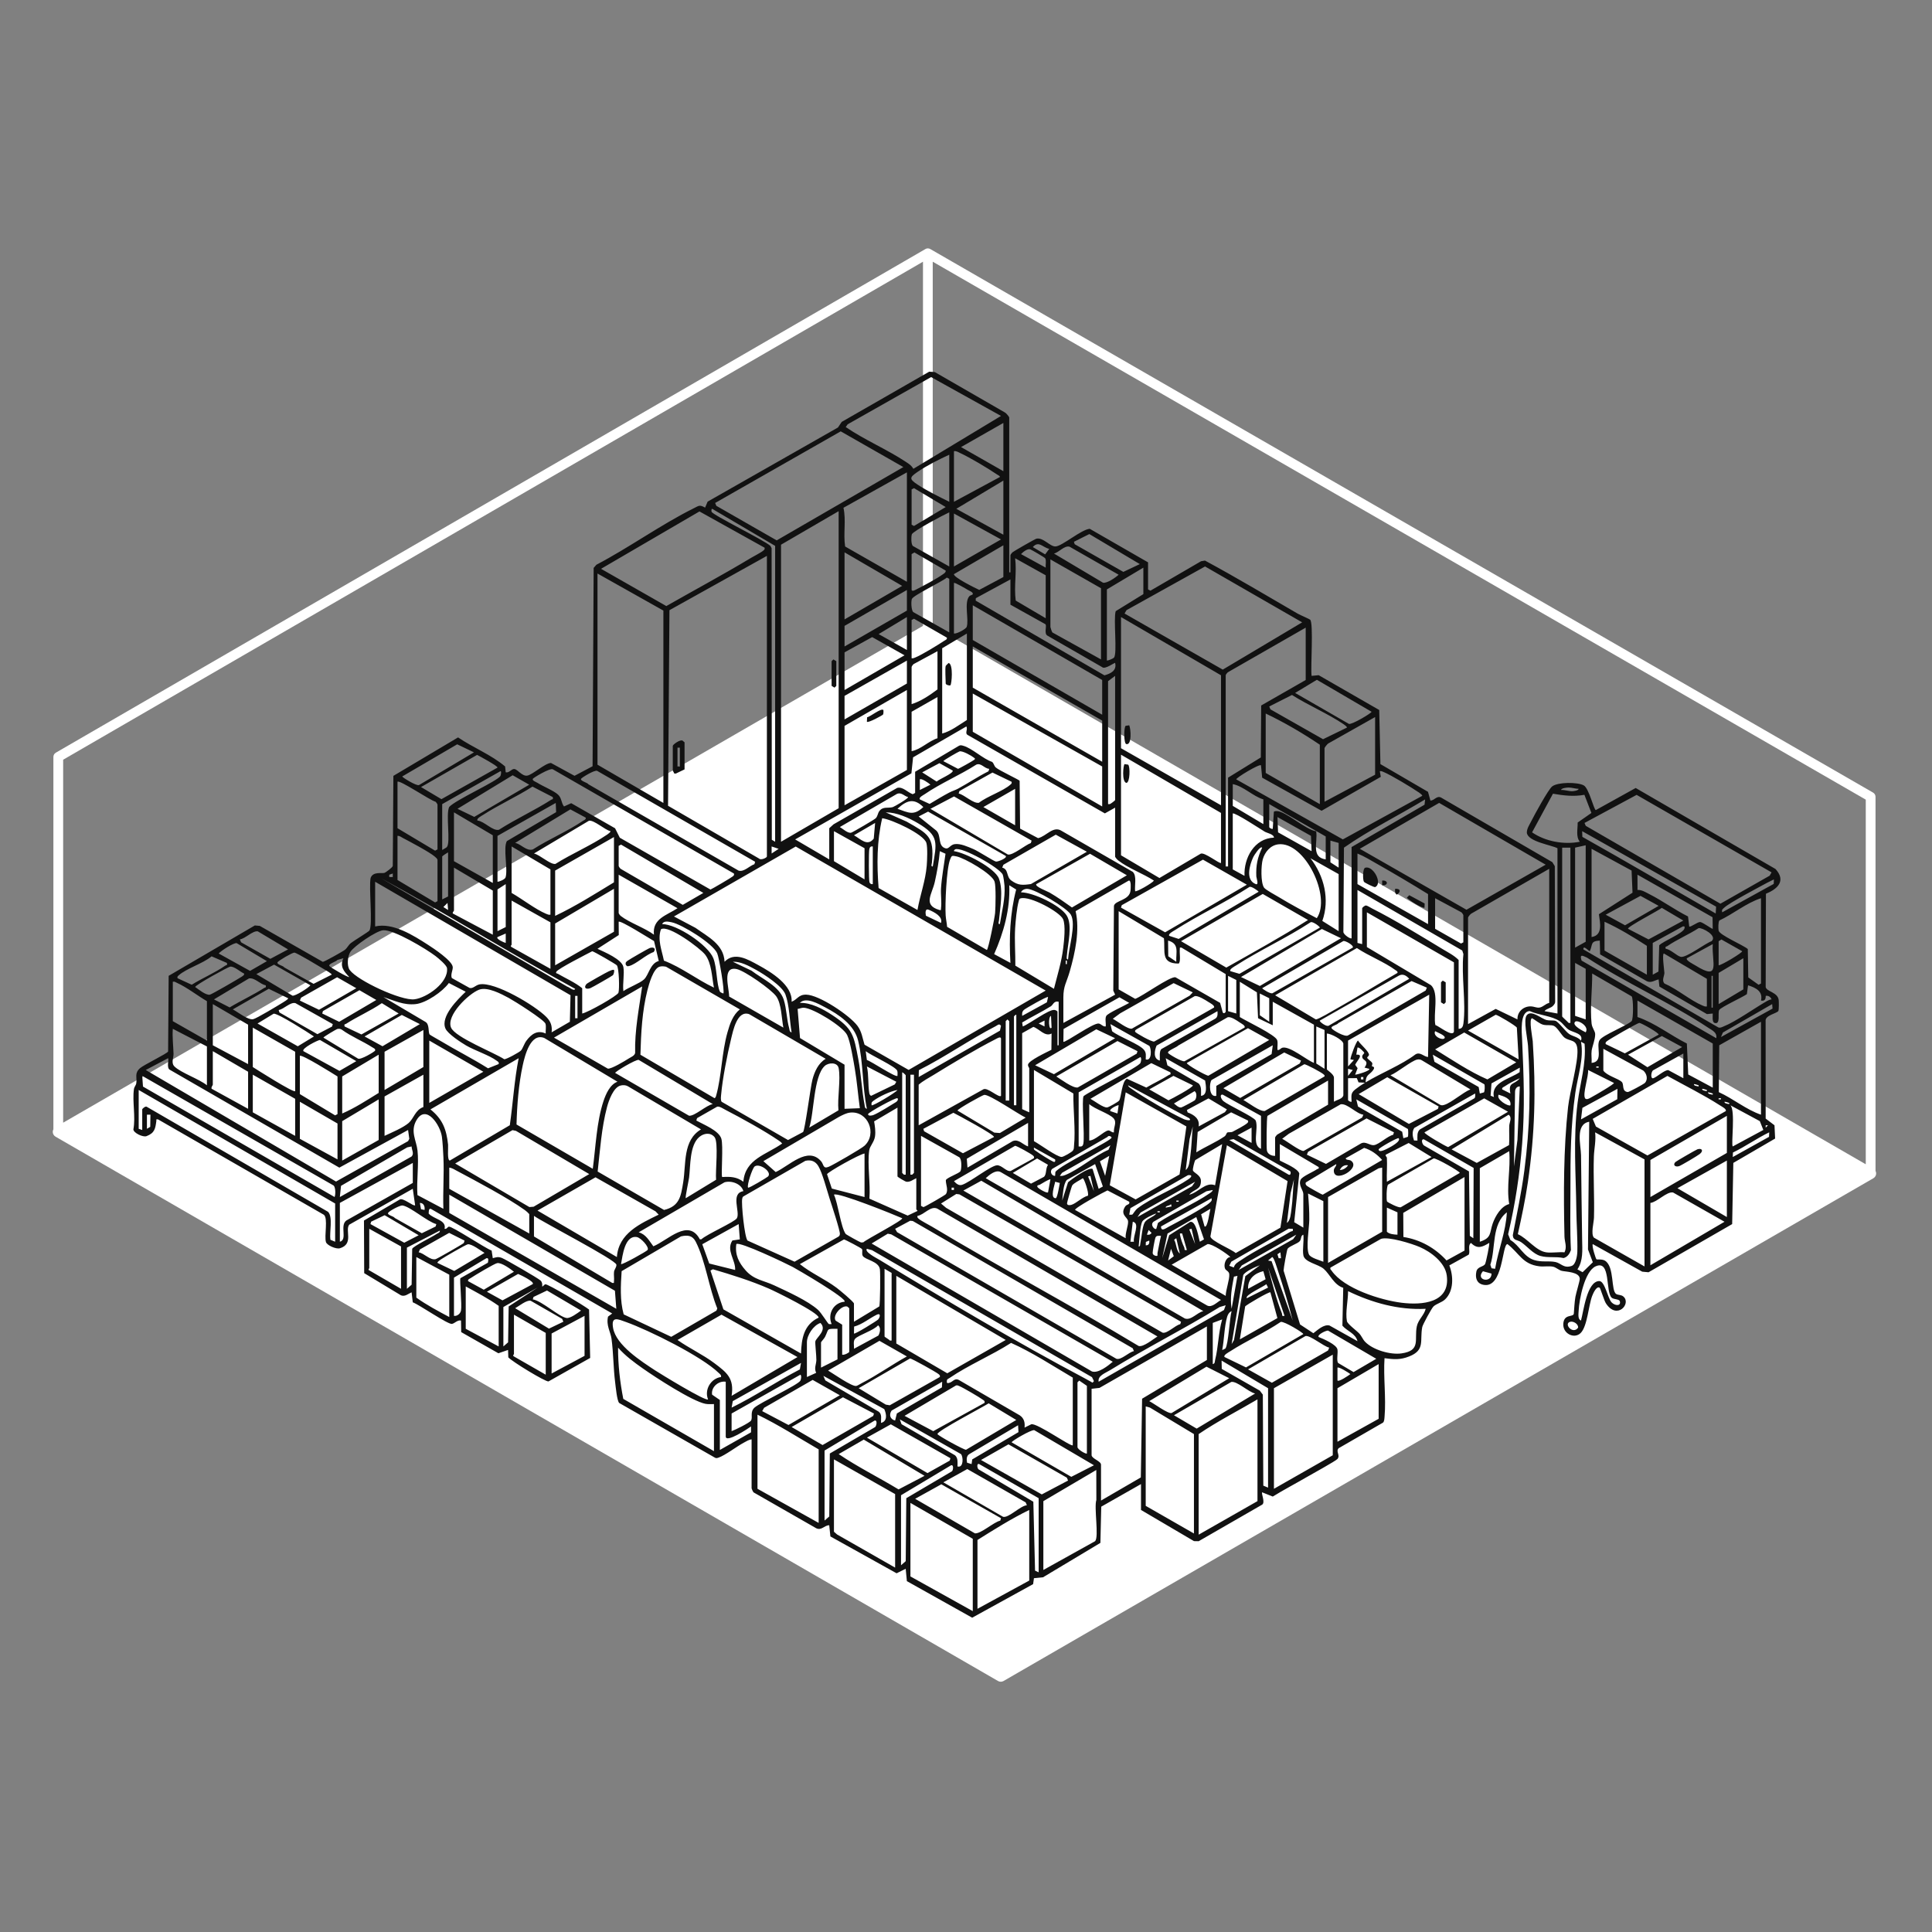
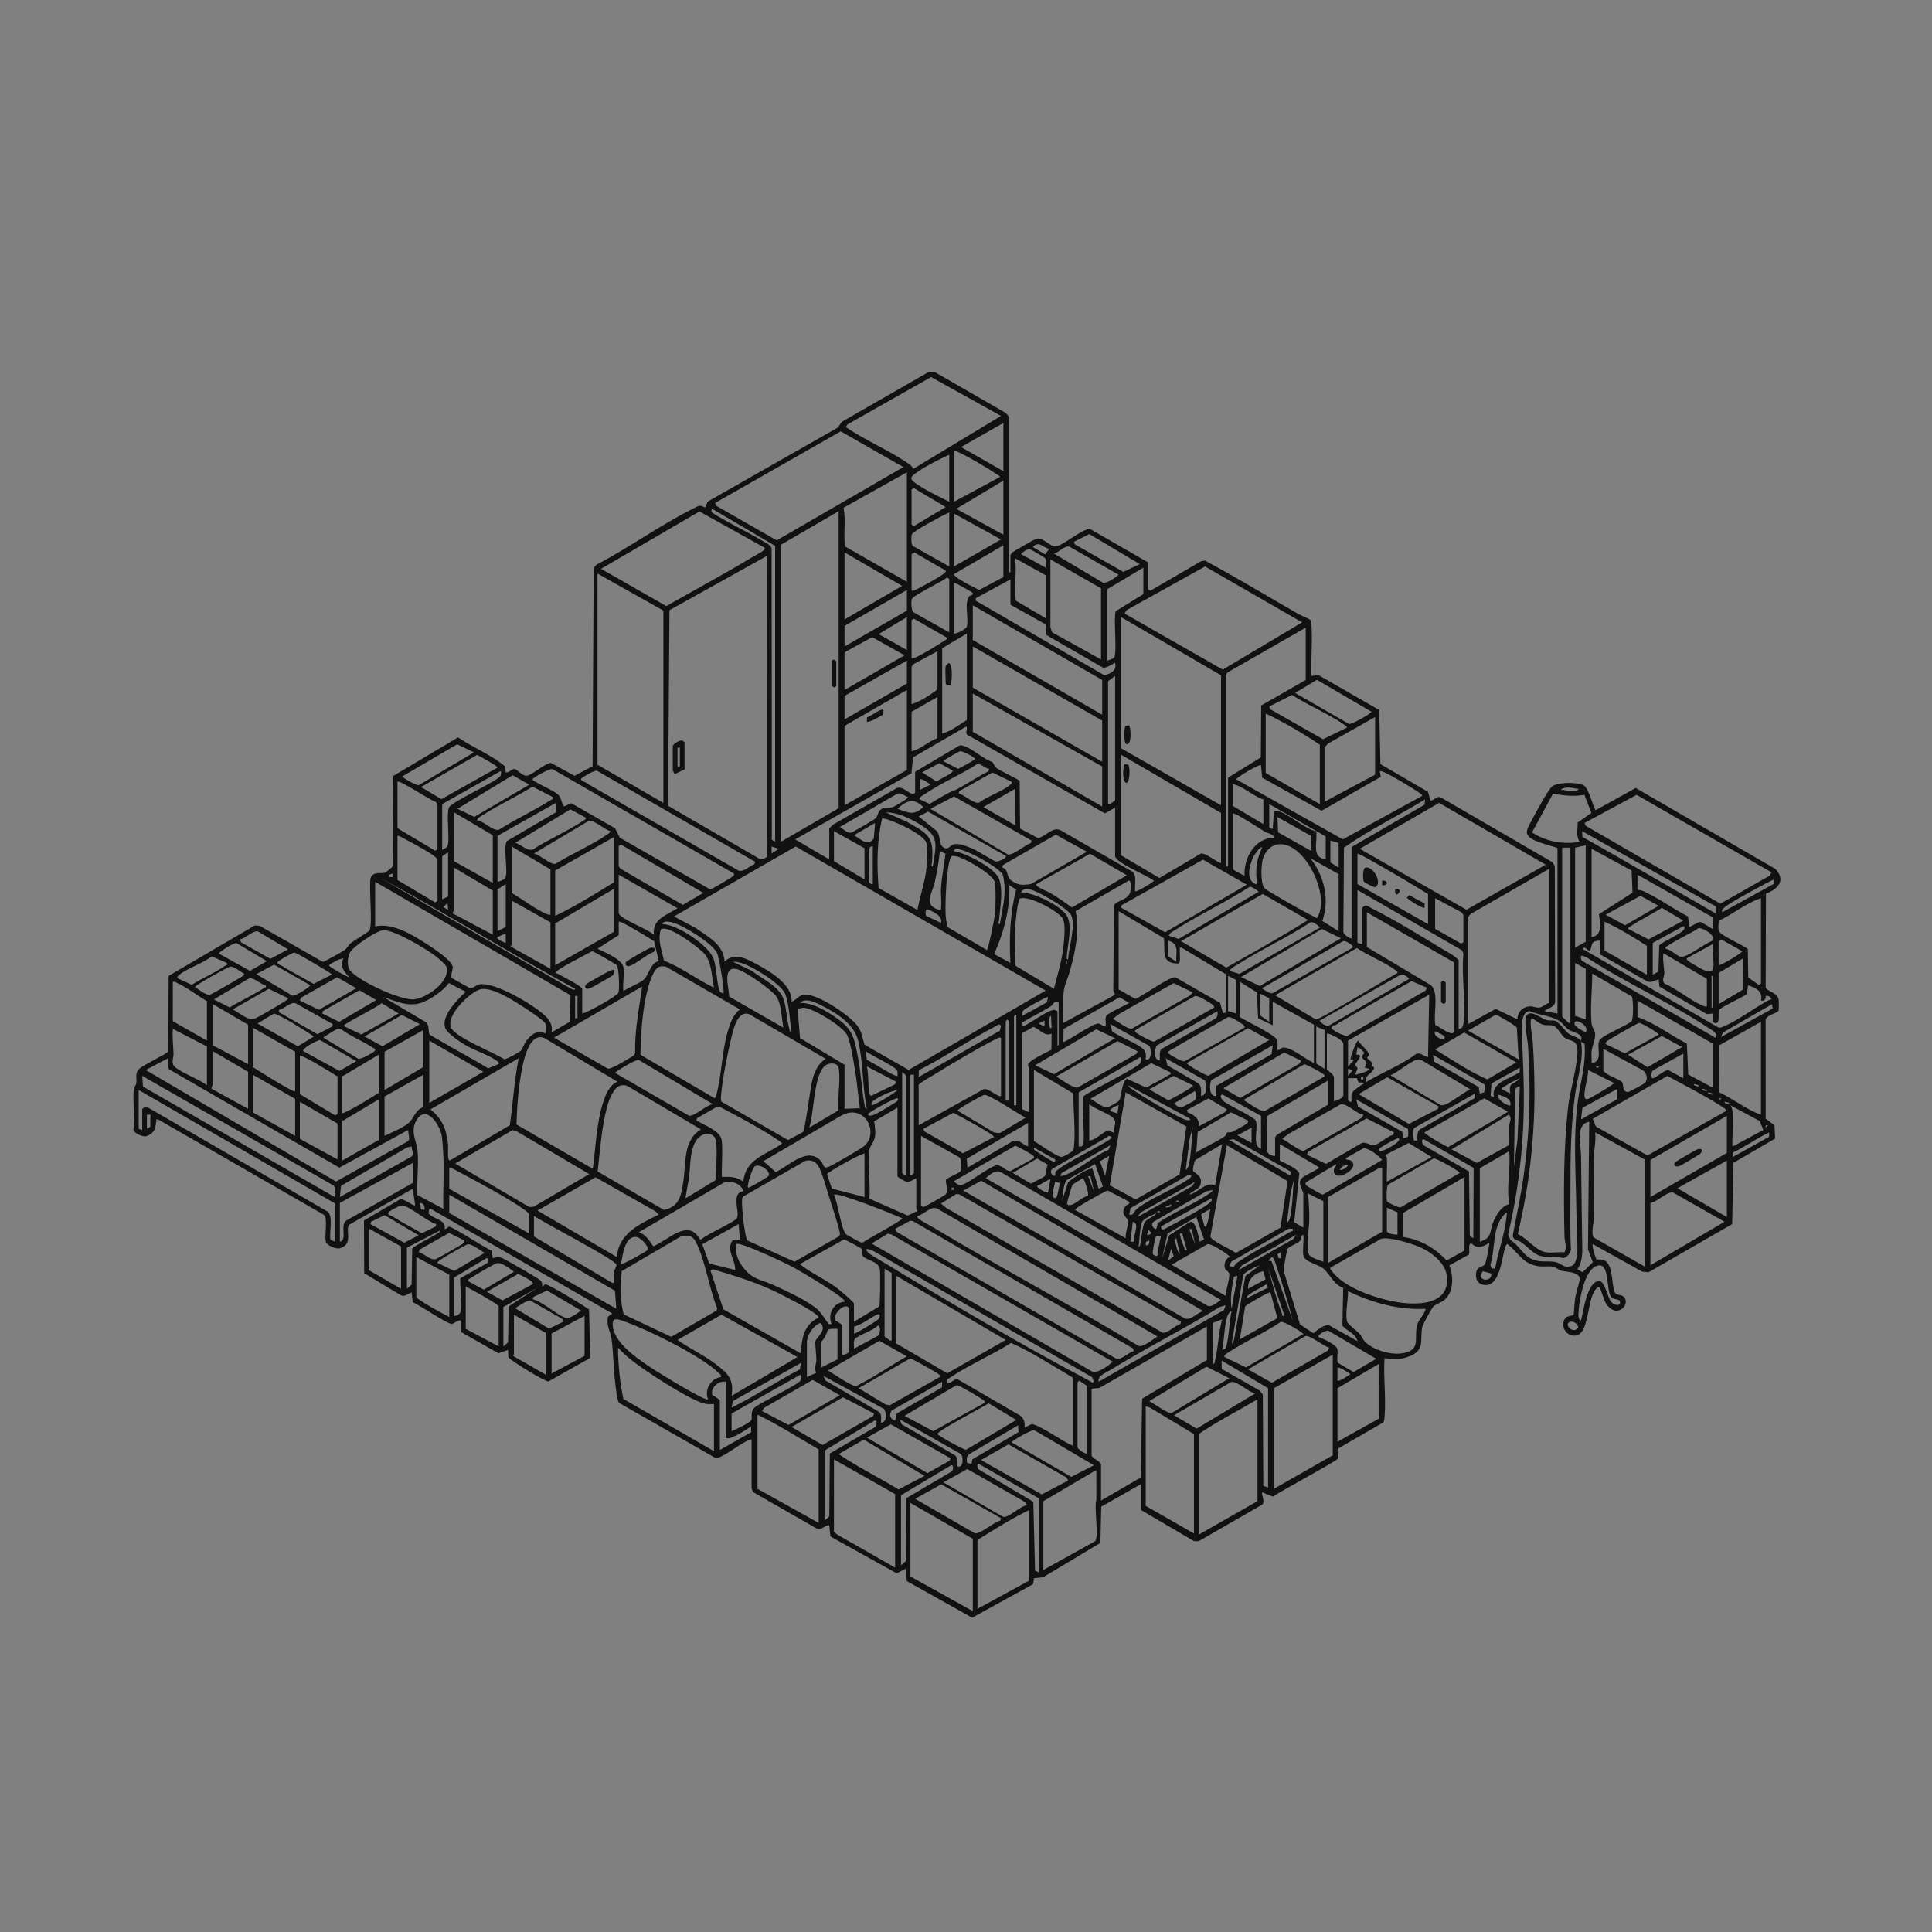
<svg xmlns="http://www.w3.org/2000/svg" width="313" height="313" viewBox="0 0 313 313" fill="none">
  <rect x="0" y="0" width="313" height="313" fill="#808080" stroke="none" />
-   <path d="M150.319 40.24C150.456 40.24 150.592 40.275 150.715 40.346L303.454 128.408C303.699 128.549 303.85 128.81 303.85 129.092V189.694C303.916 189.82 303.952 189.962 303.952 190.109C303.953 190.428 303.782 190.723 303.506 190.883L162.583 272.337C162.306 272.496 161.966 272.496 161.689 272.337L8.994 184.147C8.718 183.987 8.547 183.692 8.547 183.373C8.547 183.226 8.584 183.083 8.65 182.957V122.625C8.65 122.343 8.801 122.083 9.044 121.941L149.921 40.349C149.922 40.348 149.923 40.347 149.925 40.346C150.01 40.297 150.103 40.265 150.197 40.251C150.238 40.244 150.278 40.24 150.319 40.24ZM151.11 101.394L302.269 188.622V129.548L151.11 42.398V101.394ZM10.231 123.08V181.885L149.53 101.395V42.401L10.231 123.08Z" fill="white" />
  <path d="M151.442 60.277L162.809 66.829C163.014 66.928 163.504 67.514 163.504 67.659V92.722L163.505 92.726H163.696V89.963C163.696 89.85 163.923 89.585 164.029 89.479C164.189 89.323 167.671 87.332 167.888 87.278C169.002 87 170.118 88.588 171.018 88.529C172.112 88.459 175.153 85.794 176.549 85.671L185.994 91.105V95.49L186.383 95.694L194.583 90.924L195.218 90.819C200.306 93.562 205.265 96.532 210.263 99.43C210.636 99.646 212.139 100.284 212.254 100.394C212.832 100.952 212.3 108.214 212.49 109.498L213.636 109.385L223.446 115.027L223.64 123.792L231.348 128.282L231.74 129.701C232.407 129.692 232.744 128.858 233.46 129.209L251.495 139.678L251.891 140.325L251.951 162.207C251.971 162.508 251.842 162.665 251.67 162.88C251.288 163.359 250.542 163.368 250.227 163.815L252.323 164.199V137.421C251.294 136.886 247.564 136.364 247.361 134.932C247.339 134.241 247.793 133.613 248.096 133.003C248.575 132.041 250.832 127.907 251.459 127.409C252.363 126.69 255.596 126.683 256.588 127.245C257.439 127.727 258.21 131.187 258.535 131.241L264.995 127.66L287.647 140.785C289.382 142.693 288.014 144.011 286.096 144.795L286.055 159.91C286.198 160.664 287.997 160.735 288.162 161.995C288.199 162.278 288.203 163.619 288.112 163.778C287.869 164.194 285.911 164.477 286.046 165.427L286.052 181.217L287.482 182.307L287.584 184.456L280.813 188.4L280.625 198.314L267.077 206.118L266.054 206.021L258.04 201.554C257.854 201.873 258.533 203.927 258.632 204.008C258.744 204.101 259.532 203.941 260.021 204.241C261.597 205.211 260.945 209.129 261.857 209.647C262.175 209.827 262.646 209.75 262.99 210.039C264.352 211.18 261.956 213.912 260.168 211.146C259.876 210.695 259.279 208.701 259.164 208.625C258.646 208.286 258.107 209.531 257.948 209.941C257.35 211.492 257.167 214.905 256.069 215.97C255.017 216.99 253.122 216.03 253.27 214.416C253.411 212.855 254.787 213.413 254.967 212.868C255.042 211.974 255.079 210.961 255.233 210.086C255.342 209.471 255.951 207.493 255.936 207.165C255.881 206.047 253.692 206.045 253.032 205.892C252.549 205.78 252.084 205.311 251.612 205.216C250.904 205.071 250.118 205.24 249.389 205.151C246.644 204.819 246.165 203.057 244.222 201.554C243.326 201.554 243.543 208.823 240.308 208.146C239.224 207.92 238.986 207.026 239.177 206.034C239.345 205.165 240.299 205.284 240.595 204.785C240.738 204.543 241.373 201.498 241.266 201.361C240.166 202.026 239.366 202.428 238.314 201.365C237.719 201.791 238.252 202.749 237.935 203.27L234.802 205.007C235.479 206.71 235.542 209.142 234.118 210.509C233.591 211.016 232.698 211.213 232.227 211.668C231.931 211.955 230.493 214.594 230.415 215C229.993 217.207 230.927 218.718 228.304 219.751C226.832 220.331 225.837 220.239 224.303 220.039C224.103 223.089 224.572 226.471 224.312 229.482C224.284 229.789 224.285 230.247 224.064 230.474L216.872 234.622C216.36 235.158 217.164 235.731 216.697 236.349C216.454 236.67 212.408 238.886 211.663 239.323C209.851 240.381 207.986 241.35 206.198 242.455L204.483 241.768C204.301 241.953 205.022 243.414 204.478 243.767L194.192 249.689L193.436 249.675L184.851 244.625V240.433L178.411 244.093L178.273 249.959L168.98 255.532L167.508 255.68L167.373 256.643L157.5 262.081L146.921 256.158L146.731 254.154L145.257 254.885L134.531 248.916L134.342 247.104C133.538 247.101 133.113 248.003 132.239 247.591L122.086 241.778C121.989 241.695 121.765 241.18 121.765 241.099V233.189C121.324 233.229 120.882 233.519 120.493 233.728C119.392 234.316 117.435 235.808 116.414 236.144C116.212 236.21 116.063 236.269 115.852 236.169L100.312 227.292C99.955 226.931 99.747 224.646 99.658 223.943C99.367 221.652 99.379 219.163 99.073 216.904C98.92 215.773 98.175 214.749 98.504 213.304L99.18 212.795L69.81 195.85C69.405 195.712 69.475 196.366 69.449 196.606C70.241 197.516 72.378 197.646 72.021 199.072C72.373 199.179 72.481 198.776 72.719 198.729C73.234 198.629 78.635 202.249 79.646 202.596L79.835 203.837C80.437 203.676 80.696 203.561 81.305 203.795C81.915 204.03 87.23 207.114 87.565 207.447C87.854 207.734 87.862 208.016 87.841 208.411C87.907 208.502 88.18 208.098 88.346 208.063C88.755 207.98 94.655 211.538 95.432 212.158L95.613 219.998L88.856 223.806C88.316 223.851 82.996 220.615 82.351 219.902L82.31 218.702L80.742 219.24L74.719 215.813L74.687 213.938C74.125 213.802 73.637 214.424 73.212 214.483C72.539 214.576 67.923 211.37 66.872 210.985L66.682 209.364C66.132 209.598 65.606 210.119 64.963 209.855L59.003 206.261L58.966 197.737L64.732 194.345C65.254 193.949 67.023 195.521 67.254 195.257L66.873 192.591L56.584 198.406C55.846 199.297 57.367 201.532 55.062 202.231C54.47 202.409 52.97 201.764 52.807 201.225C52.507 200.228 53.182 197.353 52.465 196.802L25.606 181.35C25.211 181.294 25.364 181.373 25.328 181.632C25.162 182.823 25.072 183.555 23.739 184.063C23.16 184.283 21.627 183.541 21.609 182.976C21.994 180.944 21.42 178.452 21.695 176.475C21.753 176.049 22.031 175.823 22.077 175.522C22.23 174.52 21.748 173.905 22.669 173.067C23.273 172.518 27.149 170.663 27.235 170.347L27.325 158.092L41.284 149.931L42.086 150.002L52.295 155.827C52.541 155.827 55.573 154.13 55.886 153.872C56.271 153.556 56.442 153.097 56.873 152.763C57.382 152.372 59.698 150.96 59.837 150.771C60.433 149.954 59.721 143.66 60.049 142.217C60.465 141.137 61.865 141.561 62.307 141.407C62.459 141.354 63.627 140.526 63.633 140.276L63.731 125.697L74.209 119.466C76.669 121.144 79.566 122.259 81.83 124.172L81.929 125.122C82.488 125.261 82.859 124.543 83.328 124.587C83.867 124.639 84.568 125.783 85.409 125.66C86.25 125.537 88.337 123.607 89.268 123.609L93.077 125.687L96.002 124.138L96.177 92.007L96.618 91.495C101.92 88.72 107.092 84.975 112.42 82.332C113.23 81.93 113.339 81.732 114.231 82.24L114.643 81.267L135.754 69.259L136.366 68.347L150.542 60.214L151.442 60.277ZM147.497 255.396L157.598 261.018V249.296L147.497 243.483V255.396ZM166.746 244.628C163.858 246.031 161.091 247.78 158.359 249.488V260.638L166.746 256.064V244.628ZM158.642 237.195C158.168 237.007 158.328 237.944 158.548 238.052L167.409 243.295L167.687 254.451L168.269 254.726V242.72L158.642 237.195ZM169.034 243.197H169.032V254.347L177.421 249.68C178.064 248.966 177.216 244.207 177.619 243.014L177.609 238.148L169.034 243.197ZM135.107 248.153L135.615 248.598L145.018 253.967V242.054L135.107 236.432V248.153ZM154.234 238.355C154.424 238.18 154.55 237.251 154.078 237.389L145.972 242.243V253.585L146.736 252.919L146.828 242.72L154.234 238.355ZM203.721 226.711C200.548 228.581 197.236 230.26 194.191 232.334V248.63L203.721 243.197V226.711ZM185.615 243.96L193.429 248.438V232.334L186.291 228.037L185.615 227.855V243.96ZM148.262 242.817L157.933 248.409C158.847 248.557 161.004 246.577 162.055 246.356L162.171 245.965L152.5 240.467L148.262 242.817ZM122.719 241.196L132.63 246.723V234.811C129.348 232.914 126.124 230.832 122.719 229.189V241.196ZM141.781 231.194C141.993 231.027 142.202 230.01 141.69 230.148L133.582 235.003H133.584V246.343L134.348 245.678L134.439 235.478L141.781 231.194ZM152.834 240.149L162.507 245.736C163.411 245.966 165.295 243.942 166.364 243.862H166.365L166.166 243.396L156.709 238L152.834 240.149ZM178.13 224.849L176.847 224.996V235.766C176.921 236.343 178.373 236.709 178.373 237.29V243.103L184.822 239.357L185.029 226.603L195.526 220.329V214.895L178.13 224.849ZM158.933 236.529L168.778 242.108L173.035 239.86V239.859L172.837 239.394L163.38 233.997L158.933 236.529ZM135.874 235.574C138.976 237.682 142.368 239.351 145.576 241.298L149.781 239.097L139.938 233.229L135.874 235.574ZM206.389 224.902V241.198L215.918 235.765V219.469L206.389 224.902ZM197.936 221.776L204.094 225.292L204.589 225.941L204.667 240.687L205.437 241.007V224.902L197.907 220.424L197.936 221.776ZM167.555 231.697C167.034 231.61 163.886 233.458 163.892 233.67L173.558 239.259L177.229 237.384V237.383L167.555 231.697ZM140.448 232.906L150.261 238.652L153.859 236.635L153.975 236.244L144.323 230.753L140.448 232.906ZM146.054 230.727L154.729 235.775C155.238 236.241 155.122 236.955 155.121 237.574L155.211 237.596C156.111 237.758 156.068 236.034 155.69 235.576L145.782 229.954L146.054 230.727ZM157.033 235.579C156.554 235.865 156.575 236.478 156.675 236.973L157.406 237.194L157.507 236.438L165 232.018L164.938 230.905L157.033 235.579ZM174.561 223.949V234.432C174.561 234.833 175.957 235.623 176.086 235.48V224.52L174.845 223.667L174.561 223.949ZM100.133 218.328C100.116 221.071 100.445 223.919 100.977 226.631L115.667 235.099V227.473C115.208 227.468 114.739 227.519 114.283 227.429C112.103 226.995 106.205 223.151 104.171 221.722C102.721 220.703 101.31 219.664 100.133 218.328ZM117.574 223.853C116.391 223.663 115.157 224.76 115.37 225.95L116.621 226.807V234.907L121.673 232.049V231.096C121.283 231.377 117.575 233.871 117.575 232.716V223.853H117.574ZM160.172 227.35C159.338 227.907 151.758 231.863 151.881 232.331C151.949 232.587 156.217 234.919 156.504 234.874L164.646 230.047L160.172 227.35ZM163.803 217.561C160.685 219.566 156.865 221.169 153.842 223.241C153.643 223.377 153.362 223.434 153.403 223.756C153.33 224.143 153.572 224.096 153.849 224.012C154.355 223.859 154.683 223.225 155.317 223.551L165.211 229.296C165.914 229.776 166.075 230.467 165.986 231.284L167.079 230.742C168.026 230.507 173.531 234.451 173.8 234.145H173.798V223.185C170.51 221.256 167.279 219.117 163.803 217.561ZM128.25 231.189L133.263 234.109L141.47 229.392L141.588 229.001H141.587L136.568 226.372L128.25 231.189ZM216.681 224.902V233.572L223.352 229.857V220.994L216.681 224.902ZM118.525 229V231.859L118.526 231.857C119.09 231.667 121.467 230.488 121.67 230.143C121.992 229.599 121.459 228.771 122.238 228.042C123.211 227.191 129.353 224.342 129.676 223.664C129.782 223.442 129.885 222.886 129.676 222.712L118.525 229ZM155.443 224.568C155.255 224.492 155.095 224.388 154.879 224.457L146.543 229.377L151.194 231.859L159.502 227.28H159.503C159.576 226.943 159.405 226.903 159.189 226.741C158.677 226.356 156.013 224.801 155.443 224.568ZM199.481 223.885L190.192 229.284L193.871 231.447L203.338 225.761C202.289 225.535 200.416 223.726 199.481 223.885ZM123.795 228.074L123.481 228.613H123.483L127.738 230.86L136.056 226.044L131.658 223.557L123.795 228.074ZM133.707 223.635L142.359 228.704C142.94 229.144 142.697 229.891 142.734 230.523C143.799 230.261 143.63 229.094 143.256 228.283H143.254L133.394 222.901L133.707 223.635ZM144.449 228.523C143.983 229.206 144.209 229.931 145.017 230.141L145.297 228.991L152.601 224.766L152.64 223.853L144.449 228.523ZM186.187 226.996C186.88 227.322 189.224 229.088 189.812 228.922L199.146 223.284L195.458 221.416L186.187 226.996ZM118.715 226.996L118.528 228.046C122.311 226.202 125.831 223.792 129.583 221.855L129.771 220.805V220.803L118.715 226.996ZM139.114 224.9L143.505 227.559L144.146 227.668L152.26 223.087C152.32 222.813 152.233 222.779 152.061 222.621C151.746 222.334 147.696 220.064 147.431 220.084L139.114 224.9ZM101.422 214.178C100.125 213.713 98.983 213.153 99.322 215.135C99.8 217.943 103.928 220.565 106.154 222.025C106.919 222.527 114.382 227.107 114.713 226.711C114.065 225.152 115.178 223.303 116.811 223.088V223.089C116.879 222.753 116.637 222.622 116.433 222.421C113.689 219.745 105.147 215.514 101.422 214.178ZM109.763 217.088C111.679 218.445 113.845 219.427 115.727 220.839C117.757 222.363 118.974 223.3 118.526 226.14L129.199 219.855V219.854L116.889 212.988L109.763 217.088ZM134.159 222.042C134.976 222.519 138.023 224.679 138.73 224.535C138.933 224.494 139.378 224.198 139.62 224.075C142.069 222.826 144.496 221.09 146.922 219.755L142.478 217.225H142.476L134.159 222.042ZM211.49 216.453L202.197 221.85L206.056 224.016L215.149 218.794L215.346 218.329C214.429 218.132 212.234 216.267 211.49 216.453ZM140.445 202.316C139.965 202.795 142.094 203.869 142.412 204.063C153.01 210.508 164.834 217.534 175.765 223.313C176.087 223.483 176.445 223.709 176.749 223.856C177.018 223.986 176.911 224.139 177.226 223.753L176.915 223.114L141.269 202.537L140.444 202.315L140.445 202.316ZM197.614 211.742C191.801 215.325 185.645 218.395 179.839 221.983C179.11 222.434 177.798 222.872 177.991 223.85L198.295 212.233L198.572 211.465L197.614 211.742ZM218.773 222.615C218.489 222.38 216.864 221.379 216.682 221.567V223.662C216.921 223.904 218.47 222.851 218.773 222.615ZM132.919 214.33C131.774 214.712 130.726 216.305 130.726 217.47V223.09L132.229 222.411C131.855 221.656 132.24 221.05 132.258 220.336C132.273 219.698 132.031 217.574 132.091 217.318C132.235 216.698 134.074 215.483 132.919 214.33ZM83.266 219.375C83.266 219.431 82.992 219.591 83.252 219.751L88.413 222.71V215.943L83.266 212.99V219.375ZM89.365 216.039V222.519L94.702 219.659V213.18L89.365 216.039ZM145.21 217.658L153.467 222.483L162.936 217.084L145.21 206.699V217.658ZM215.156 215.567C214.827 215.537 213.361 216.232 213.631 216.608V216.607C214.398 216.906 216.528 217.83 216.675 218.615C216.787 219.207 216.501 220.363 216.773 220.805L219.287 222.29L222.966 220.136L215.156 215.567ZM141.212 201.458L176.901 222.184C177.912 222.531 179.493 221.291 180.278 220.615L144.392 199.979L143.828 199.87L141.212 201.458ZM135.679 215.276C133.783 215.268 134.333 215.245 133.66 216.593C133.534 216.843 133.013 217.412 133.012 217.468V221.566L135.679 220.231V215.276ZM211.151 216.133C211.156 215.923 208.028 214.014 207.488 214.164C204.87 215.928 201.925 217.228 199.28 218.934C199.056 219.078 198.158 219.538 198.385 219.847V219.848L201.865 221.533L211.151 216.133ZM196.478 214.323V220.994C196.862 220.922 196.791 220.592 196.859 220.326C197.385 218.242 197.388 215.843 198.003 213.753L196.478 214.323ZM145.021 199.078L145.336 199.617L180.866 220.136C181.638 220.386 182.866 219.053 183.707 218.893L183.51 218.429L147.882 197.816L147.45 197.773L145.021 199.078ZM137.271 211.672C136.363 211.395 134.811 213.128 135.383 213.951L136.44 214.61V219.47L136.441 219.469C136.706 219.576 137.584 219.172 137.584 218.993V211.941L137.271 211.672ZM218.399 209.178C218.409 210.648 217.939 212.598 218.211 214.032C218.3 214.503 219.734 215.531 220.209 216.036C220.583 216.432 220.786 217 221.154 217.379C222.435 218.704 225.242 219.516 227.052 219.262C230.254 218.811 229.096 217.009 229.536 214.883C229.76 213.793 230.719 213.081 230.975 212.037C226.589 212.258 222.304 211.069 218.399 209.178ZM115.101 205.839L117.196 212.127L129.771 219.278C129.851 216.847 130.228 214.599 132.627 213.466C132.637 212.663 125.665 209.243 124.564 208.763C121.672 207.504 118.518 206.519 115.493 205.629L115.101 205.839ZM199.527 212.417C199.145 212.571 198.927 212.945 198.813 213.321C198.349 214.855 198.335 217.093 198.006 218.707C198.024 218.729 198.512 218.492 198.529 218.468H198.528C199.017 217.748 199.208 213.542 199.527 212.417ZM142.255 214.707C141.591 215.531 139.069 216.294 138.536 216.893C138.177 217.295 138.397 217.999 138.348 218.515L142.302 216.372C142.577 215.885 142.752 215.105 142.255 214.707ZM75.453 215.275L80.789 218.135V211.559C79.124 210.375 77.256 209.402 75.453 208.414V215.275ZM81.55 211.749H81.551V218.135L82.315 217.47L82.407 211.653L87.077 208.607L81.55 211.749ZM151.825 195.794C150.727 195.333 149.731 196.804 148.64 196.984V196.982C148.58 197.257 148.667 197.291 148.839 197.449C149.198 197.778 150.462 198.413 150.99 198.729C162.032 205.357 173.437 211.407 184.469 218.06C185.24 218.279 186.829 216.944 187.517 216.517L151.825 195.794ZM204.101 204.985C203.444 205.206 201.649 206.037 201.414 206.584L199.531 217.754L199.918 217.096L201.754 206.747L204.102 204.987L204.101 204.985ZM211.154 200.029C210.688 200.185 210.866 200.717 210.578 201.073C210.24 201.486 208.924 201.857 208.599 202.313C208.488 202.471 207.943 205.513 207.951 205.845L210.619 214.573L212.776 215.992C213.46 215.474 214.462 214.51 215.392 214.744L219.922 217.278C219.609 216.012 218.23 215.659 217.479 214.766L217.615 208.637C216.111 208.178 215.416 206.377 214.44 205.554C213.518 204.781 211.354 204.506 211.154 203.366V203.365C210.985 202.404 211.277 201.043 211.154 200.029ZM143.305 216.515C143.305 216.614 144.045 216.99 144.165 217.18L144.449 217.183L144.448 217.182V206.222L143.305 205.556V216.515ZM205.816 209.368C205.641 209.211 201.845 211.429 201.725 211.661L200.864 216.992L206.949 213.544L205.816 209.368ZM112.717 201.17C112.195 200.145 111.403 200.059 110.323 200.306L100.71 205.938C100.56 208.266 100.417 210.677 101.043 212.939H101.042L108.746 216.576L116.071 212.33L116.205 211.978C114.856 208.674 114.312 204.31 112.717 201.17ZM142.268 213.765C142.631 213.323 142.68 212.688 142.063 212.984C140.832 213.578 139.689 214.579 138.37 214.916L138.35 216.039C138.482 216.223 142.122 213.942 142.268 213.765ZM152.453 194.981L153.278 195.678L188.342 215.901C189.063 216.116 190.417 214.683 191.215 214.527L191.332 214.137H191.33L155.438 193.499L154.925 193.435L152.453 194.981ZM255.667 215.089C255.715 214.474 254.876 213.985 254.349 214.15C253.288 214.483 254.834 216.271 255.667 215.089ZM85.98 210.737C85.327 210.571 84.077 211.602 83.461 211.941L88.936 215.249L91.271 214.13L91.073 213.663L85.98 210.737ZM128.441 205.266C127.387 204.705 119.782 201.068 119.29 201.552C119.044 203.294 119.701 204.576 120.819 205.835C122.178 207.362 123.697 207.424 125.456 208.251C127.528 209.223 130.901 210.732 132.54 212.221C133.049 212.683 134.133 214.446 134.266 214.498C134.389 214.547 134.581 214.503 134.728 214.512C134.042 212.858 135.029 211.04 136.825 210.89H136.823C137.334 210.399 129.045 205.586 128.441 205.266ZM129.583 204.798C131.434 206.284 133.651 207.217 135.551 208.643C136.007 208.986 138.253 210.838 138.35 211.18L138.348 211.179V214.132L142.448 211.657C142.606 211.329 142.635 206.284 142.552 205.642C142.379 204.321 140.155 204.11 139.774 203.465C139.57 203.117 139.79 202.619 139.644 202.355C139.563 202.21 136.892 200.796 136.726 200.801L129.583 204.798ZM205.435 204.219L206.005 204.316L209.435 213.939L209.436 213.941C208.738 211.223 207.908 208.467 207.012 205.791C206.893 205.439 206.394 203.675 206.105 203.655L205.435 204.219ZM261.141 210.266C260.045 209.388 261.022 204.004 258.5 205.16C256.711 205.979 255.844 210.546 255.756 212.323C255.73 212.856 255.582 213.735 256.132 213.941C256.546 212.492 257.084 207.573 259.094 207.543C259.998 207.529 260.46 210.322 261.086 210.99C261.629 211.568 262.67 211.636 262.421 210.798C262.319 210.456 261.461 210.521 261.142 210.265L261.141 210.266ZM156.075 192.882L191.961 213.609C192.98 213.961 193.944 212.628 194.953 212.413H194.952L158.98 191.288L156.075 192.882ZM86.436 210.115L86.317 210.505V210.508C87.789 210.755 90.582 213.351 91.794 213.527C92.389 213.614 93.625 212.699 94.127 212.32L88.619 209.074L86.436 210.115ZM67.448 210.225C69.109 211.418 70.971 212.399 72.785 213.37V206.509L67.448 203.649V210.225ZM205.437 205.367C206.102 207.777 206.748 210.448 207.674 212.761C207.789 213.05 207.562 213.277 208.103 213.178L205.437 205.367ZM79.041 204.572C79.084 204.344 79.249 203.715 78.794 203.845L73.547 206.986V213.18C74.067 213.263 74.593 212.818 74.686 212.317C74.857 211.406 74.441 207.314 74.59 207.078L79.041 204.572ZM199.906 206.828C199.581 208.604 199.243 210.23 199.529 212.035L200.479 206.699L199.906 206.828ZM72.785 193.548V196.502L99.847 212.034L99.624 209.113L72.783 193.547L72.785 193.548ZM162.117 189.884C161.305 189.458 160.28 190.342 159.695 190.877L195.581 211.513C196.349 211.88 197.152 210.973 197.808 210.606L162.117 189.884ZM230.017 202.033C228.746 201.481 224.964 200.298 223.741 200.706L215.537 205.369H215.538C215.462 205.646 215.612 205.686 215.722 205.846C217.734 208.771 223.695 210.64 227.091 211.059C230.372 211.463 235 211.104 234.387 206.62C234.101 204.528 231.831 202.821 230.017 202.033ZM78.884 209.272L81.41 210.671L86.315 208.032L86.316 208.03C86.612 207.627 84.312 206.542 83.934 206.39L78.884 209.272ZM205.151 208.037C204.945 208.342 201.53 209.856 202.005 210.319L205.434 208.603H205.435L205.151 208.037ZM195.64 201.552L189.813 204.891L198.575 209.941C198.578 208.98 199.231 207.278 199.149 206.418C199.106 205.952 198.615 205.84 198.48 205.554C198.192 204.945 198.558 203.696 199.338 203.649V203.648C198.713 203.063 196.353 201.477 195.64 201.552ZM83.262 206.034C82.69 205.57 81.248 204.518 80.55 204.636L80.552 204.635C80.098 204.712 76.853 206.651 76.276 207.046C76.096 207.171 75.761 207.248 75.834 207.556L78.375 208.944L83.262 206.034ZM65.923 202.126V208.797L66.687 208.132L66.779 202.316C67 201.864 70.004 200.416 70.688 199.936C70.907 199.783 71.294 199.736 71.26 199.365L65.923 202.126ZM204.67 205.939C203.258 206.266 202.13 207.214 202.197 208.797L205.039 207.248L204.67 205.939ZM59.824 205.46C59.824 205.5 59.664 205.596 59.724 205.749L64.971 208.796V201.934L59.824 199.075V205.46ZM86.508 200.315L99.185 207.842C99.571 207.89 99.434 207.829 99.468 207.561C99.53 207.086 99.414 206.544 99.478 206.042C99.53 205.643 99.896 205.309 99.86 204.892C99.793 204.119 87.942 198.02 86.508 196.98V200.315ZM240.245 205.952C238.973 207.417 241.662 207.953 241.636 206.33L240.245 205.952ZM257.466 181.733C255.154 182.132 256.119 185.517 256.14 187.156C256.202 191.734 256.24 196.334 256.32 200.889C256.349 202.511 256.502 204.26 255.555 205.648L256.392 206.108L258.051 204.496L257.268 202.421L257.466 181.733ZM75.784 201.585C75.491 201.628 71.844 203.738 71.389 204.064C71.26 204.156 70.795 204.477 70.878 204.599V204.601L73.594 205.905L78.498 202.983C77.896 202.624 76.427 201.491 75.784 201.585ZM113.776 201.577L114.902 204.7L119.097 205.745C119.201 204.136 117.598 202.588 118.652 200.966L119.859 200.79L119.668 198.314V198.313L113.776 201.577ZM201.179 205.014L200.672 205.745L209.5 200.757L210.01 200.029L201.179 205.014ZM244.124 196.407C241.607 198.37 242.359 202.129 241.449 204.899L241.639 205.47L242.219 205.556C242.736 202.472 243.962 199.571 244.124 196.407ZM199.477 204.404L199.152 205.067L199.886 205.34C200.049 204.719 200.578 204.475 201.067 204.143C203.497 202.496 206.502 201.088 209.061 199.55C209.302 199.405 209.545 199.587 209.438 199.078L208.77 199.058L199.477 204.404ZM247.835 163.803C246.175 163.849 246.544 167.291 246.597 168.494C246.852 174.344 247.062 179.356 246.603 185.256C246.216 190.21 245.477 195.128 244.328 199.956L244.696 200.892C246.178 201.77 246.817 203.578 248.512 204.126C249.769 204.532 250.879 204.23 251.994 204.456C252.912 204.643 253.314 205.532 254.621 205.091C255.301 204.862 255.527 203.433 255.542 202.773C255.592 200.626 255.405 198.278 255.381 196.133C255.316 190.284 254.84 184.448 255.59 178.616C255.997 175.45 256.996 172.339 256.714 169.093L256.136 168.774C256.637 171.519 255.589 174.36 255.208 177.092C254.459 182.446 254.415 187.345 254.425 192.685C254.432 195.967 254.335 199.258 254.504 202.532C254.282 203.113 253.959 203.638 253.322 203.814C252.072 203.536 250.783 203.822 249.548 203.472C248.378 203.14 247.434 201.927 246.44 201.243C245.83 200.824 245.138 201.023 245.086 200.111C245.756 196.625 246.5 193.146 246.959 189.62C247.872 182.613 247.989 176.475 247.552 169.443C247.485 168.365 246.753 165.197 247.349 164.471C248.117 163.538 249.672 165.04 250.592 165.261C251.078 165.379 251.588 165.266 251.995 165.383C252.48 165.522 253.64 167.141 254.234 167.528C254.83 167.917 255.6 167.966 256.129 168.585L256.132 168.581C256.565 167.421 254.894 167.301 254.164 166.835C253.603 166.478 253.22 165.817 252.692 165.448C251.432 164.569 249.293 164.474 247.835 163.803ZM258.42 183.448C258.59 184.753 258.264 186.107 258.221 187.346C258.105 190.646 258.33 193.971 258.237 197.273C258.216 198.048 257.697 199.917 258.227 200.507L266.425 205.174V187.831L258.42 183.448ZM271.051 193.195C270.041 192.992 268.471 194.761 267.379 194.882V204.984L279.387 197.935L271.051 193.195ZM103.17 200.412C101.205 200.102 100.866 203.431 100.613 204.793C100.812 204.944 104.781 202.715 104.914 202.51C105.232 202.015 103.796 200.511 103.17 200.412ZM223.361 189.27L215.156 193.93V204.603L223.923 199.552V189.165L223.361 189.27ZM211.916 193.359C212.035 194.794 212.135 196.208 212.115 197.656C212.097 198.963 211.549 202.126 212.056 203.224C212.315 203.784 213.79 204.157 214.394 204.413V194.596L211.916 193.359ZM132.584 188.928C132.106 188.126 131.394 187.854 130.481 188.061H130.478L120.43 193.833C120.293 193.927 120.27 194.065 120.241 194.216C120.081 195.068 120.622 200.424 121.104 200.98L128.726 204.406L135.755 200.391C135.961 200.295 136.042 200.159 136.068 199.936C136.128 199.401 134.684 195.061 134.398 194.166C133.967 192.814 133.235 190.021 132.584 188.928ZM189.24 204.219L190.163 203.519L189.713 202.318L189.24 204.219ZM227.34 196.495L227.363 200.402C230.093 200.823 232.493 202.179 234.35 204.203L237.265 202.602V190.69L227.34 196.495ZM68.026 202.419L67.829 202.886C68.705 203.026 69.648 204.184 70.546 204.004C70.805 203.953 74.926 201.577 75.141 201.379L75.259 200.986H75.261L72.769 199.739L68.026 202.419ZM206.956 203.196L207.155 203.84H207.532L207.439 202.888L206.956 203.196ZM189.15 199.846L188.285 203.838L189.421 200.118L192.808 197.959C193.795 197.711 194.157 200.497 194.384 201.17L195.058 200.793L193.809 197.17L189.15 199.846ZM87.08 196.124L99.942 203.652C100.206 199.813 103.702 198.254 106.709 196.786L106.201 196.249L96.48 190.732L87.08 196.124ZM188.092 200.22C187.691 200.211 187.333 200.121 187.177 200.541C187.074 200.817 186.725 202.713 186.741 202.984C186.756 203.276 187.019 203.41 187.239 203.455C187.686 203.545 187.47 203.251 187.526 202.99C187.723 202.069 187.866 201.134 188.092 200.22ZM190.218 200.853C190.619 201.509 190.531 202.599 191.139 203.077L190.567 200.6L190.218 200.853ZM198.767 185.544L196.096 200.312C196.164 201.042 199.538 202.39 200.196 203.01L207.441 198.887L208.596 191.347L198.766 185.542L198.767 185.544ZM248.222 164.966C247.635 164.994 248.283 168.176 248.316 168.68C248.838 176.637 248.678 183.614 247.528 191.521C247.116 194.35 246.518 197.16 245.902 199.946C247.468 200.632 248.82 202.651 250.51 202.888C251.407 203.014 252.536 202.797 253.464 202.888C253.906 201.973 253.476 201.179 253.457 200.323C253.303 193.539 253.295 186.077 254.039 179.353C254.314 176.868 255.694 172.15 255.555 170.036C255.442 168.308 254.371 168.774 253.467 168.103C252.995 167.753 252.32 166.461 251.746 166.204C251.271 165.991 250.618 166.162 250.029 166.017C249.439 165.871 248.747 165.261 248.222 164.966ZM191.521 199.837C191.202 199.844 191.11 199.714 191.177 200.083C191.293 200.713 191.581 201.505 191.852 202.089C191.977 202.356 191.737 202.609 192.283 202.505L191.519 199.837H191.521ZM187.328 196.601C186.808 196.725 185.317 197.46 185.077 197.874C184.682 198.553 184.588 201.046 184.472 201.936C184.755 201.983 184.708 201.578 184.756 201.368C184.954 200.497 185.053 198.739 185.443 198.051C185.798 197.426 186.908 197.167 187.327 196.603L187.328 196.601ZM120.431 192.973C120.109 191.789 118.506 191.214 117.378 191.542L103.47 199.646C104.645 199.95 105.181 201.035 105.848 201.91C108.194 200.956 111.528 197.284 113.386 200.788L113.642 200.77C114.425 199.998 119.047 197.966 119.382 197.36C119.954 196.324 118.293 193.348 120.43 192.975L120.431 192.973ZM185.642 201.197L185.616 201.743L185.703 201.747C186.116 201.745 186.255 201.409 186.185 200.982L185.642 201.197ZM192.669 199.168L193.618 201.552L193.047 199.075L192.669 199.168ZM60.132 197.919L60.016 198.311L65.493 201.33L67.826 200.123L62.319 196.875L60.132 197.919ZM146.161 197.363C144.867 196.788 135.666 193.066 135.107 193.549C135.772 194.973 136.219 198.796 137 199.899C137.083 200.015 139.298 201.241 139.491 201.288L139.859 201.271C140.272 200.833 146.386 197.661 146.161 197.363ZM22.469 182.875L23.041 183.065V179.729C23.041 179.628 23.583 179.123 23.808 179.326L53.145 196.322C53.97 197.143 53.345 199.659 53.528 200.852L54.297 201.172V194.977L22.469 176.585V182.875ZM55.06 194.882V201.172C56.355 200.832 55 198.566 56.104 197.737L66.876 191.643V188.403L55.06 194.882ZM183.137 201.172H183.708C183.489 200.277 184.774 198.182 183.519 197.932L183.137 201.172ZM239.743 189.26V201.172C241.704 200.548 241.293 199.737 241.832 198.211C242.256 197.013 243.198 195.393 244.506 195.064C244.021 192.249 244.759 189.361 244.506 186.498L239.743 189.26ZM230.691 184.588C230.108 184.477 230.434 185.512 230.791 185.634L237.986 189.778L238.125 200.219L238.693 200.606L238.741 189.217V189.214L230.691 184.588ZM179.42 192.857C178.962 193.043 173.967 195.744 174.179 196.024L182.372 200.601C182.258 199.816 182.823 198.523 182.757 197.84C182.695 197.201 181.405 196.813 182.289 195.462C182.561 195.046 183.076 195.226 182.946 194.697V194.695L179.42 192.857ZM185.807 200.027C186.156 200.072 186.361 200.037 186.564 199.743L186.091 199.268L185.807 200.027ZM224.687 199.552C225.109 199.954 225.83 199.999 226.402 200.029V196.407L224.687 195.645V199.552ZM72.785 192.594L85.745 199.836V196.694C85.532 196.455 85.308 196.246 85.047 196.057C82.265 194.05 77.203 191.382 74.056 189.703C73.667 189.496 73.225 189.204 72.785 189.164V192.594ZM65.211 195.296C64.818 195.237 63.02 196.197 62.875 196.505C62.705 196.864 63.814 197.037 63.959 197.324L68.337 199.795L70.571 198.707L70.687 198.317C69.238 197.925 66.476 195.486 65.211 195.296ZM188.092 198.697C188.102 199.606 188.827 199.011 189.364 198.727C190.628 198.059 195.183 195.628 195.976 194.858C196.237 194.606 196.368 194.559 196.285 194.12L188.092 198.697ZM195.45 192.996L186.895 197.922C186.236 198.433 187.114 199.321 187.33 199.075L187.604 198.111C190.196 196.382 193.435 195.069 195.971 193.326C196.165 193.193 196.425 193.031 196.478 192.788L195.45 192.996ZM207.342 188.021C208.123 188.437 210.24 189.296 210.497 190.108L209.672 198.007L211.152 198.885V193.452C211.152 192.821 210.299 191.993 210.719 191.116C210.98 190.576 212.782 189.845 213.391 189.404C213.523 189.309 213.715 189.44 213.63 189.071L207.342 185.352V188.021ZM194.592 196.726L195.147 198.694C195.639 199.06 195.989 196.126 196.095 195.837L194.592 196.726ZM209.09 193.293L208.488 198.122C209.071 197.729 209.129 196.588 209.224 195.907C209.443 194.356 209.459 192.641 209.628 191.071L209.09 193.293ZM271.761 192.502L279.767 197.17V188.021L271.761 192.502ZM184.791 196.44L184.282 197.168L193.113 192.183L193.619 191.453L184.791 196.44ZM141.615 181.672C141.748 182.47 141.874 183.282 141.761 184.098C141.634 185.019 140.917 185.664 140.816 186.392C140.497 188.71 141.049 191.786 140.85 194.189L147.049 196.935L148.627 196.191C148.681 196.112 148.448 195.972 148.448 195.929V190.879C147.935 191.099 147.45 191.538 146.843 191.453C146.638 191.424 145.401 190.678 145.399 190.593V179.445L141.615 181.672ZM192.463 190.387L183.135 195.736L182.947 196.788C183.122 196.775 183.316 196.838 183.481 196.744C183.537 196.712 183.93 196.03 184.295 195.754C186.602 194.002 190.099 192.708 192.541 191.039C193.054 190.689 193.273 190.304 192.463 190.387ZM187.522 196.406H187.901V196.219H187.522V196.406ZM68.206 195.899L68.78 196.025H68.781C68.863 195.491 68.655 194.876 68.02 194.884L68.206 195.899ZM101.702 175.972C101.338 175.78 100.951 175.773 100.558 175.86V175.862C99.379 176.122 98.616 178.318 98.338 179.365C97.456 182.686 97.207 186.389 96.826 189.8L107.583 196.024C110.107 195.419 110.318 193.784 110.687 191.521C111.167 188.57 110.597 184.741 113.567 182.97L101.702 175.972ZM71.592 184.165C71.341 182.288 69.044 178.798 67.477 181.476C66.418 183.285 67.461 184.748 67.64 186.402C67.884 188.653 67.461 191.315 67.631 193.614L71.831 195.837V195.835C71.734 193.08 71.962 190.291 71.839 187.537C71.795 186.55 71.718 185.112 71.592 184.165ZM189.714 195.076C189.468 195.396 188.823 195.319 188.856 195.643L189.807 195.452L189.714 195.076ZM232.26 187.673L224.872 191.928C224.609 192.267 224.586 194.459 224.715 194.664L224.717 194.662C224.783 194.767 226.668 195.786 226.971 195.566L236.499 190.024C236.504 189.78 232.671 187.586 232.26 187.673ZM149.212 195.359L149.601 195.564C149.857 195.504 153.107 193.638 153.23 193.468C153.702 192.816 153.216 191.912 153.234 191.199C153.363 190.789 155.364 190.124 155.601 189.741C155.792 189.43 155.853 187.735 155.387 187.472L149.214 184.02L149.212 184.019V195.359ZM83.023 183.095L73.742 188.497L85.76 195.551L86.45 195.5L95.462 190.212L83.591 183.209L83.025 183.093L83.023 183.095ZM175.419 190.886C174.987 191.199 174.006 191.627 173.716 192.039C173.598 192.206 172.849 194.832 172.869 194.985C172.914 195.32 173.364 195.264 173.617 195.183C174.362 194.943 175.388 193.917 176.246 193.714L176.247 193.712C176.473 193.356 175.643 190.899 175.419 190.886ZM190.571 194.691H190.95V194.503H190.571V194.691ZM172.837 191.159C172.242 191.836 172.2 193.606 172.084 194.5L173.029 191.542C173.606 191.044 176.423 189.013 177.012 189.381L177.992 192.597L178.673 192.221L177.416 188.595V188.593L172.837 191.159ZM179.792 192.027L183.984 194.315L191.101 190.271L191.1 190.27L192.203 182.494L182.375 176.969L179.792 192.027ZM115.756 184.216C115.082 183.414 114.015 183.587 113.283 184.208C111.708 185.544 111.874 188.869 111.641 190.76C111.579 191.255 110.99 193.981 111.096 194.12L116.012 191.129C115.874 189.805 116.442 185.033 115.756 184.216ZM170.942 191.451C170.886 191.954 170.047 194.136 171.035 194.117C171.307 194.111 171.622 192.026 171.697 191.651V191.65L170.942 191.451ZM140.063 186.878C139.247 186.987 134.071 189.894 133.988 190.234L134.765 192.558L140.062 193.931V186.88L140.063 186.878ZM267.379 187.927V193.93L279.767 186.783V180.779L267.379 187.927ZM65.976 185.882L55.247 192.116L55.06 193.928L66.687 187.357C67.132 186.885 66.689 186.283 66.684 185.734L65.976 185.882ZM23.164 176.032L54.204 193.927C54.39 193.511 54.362 192.381 54.06 192.069L54.059 192.071L23.042 174.298L23.164 176.032ZM193.639 187.948C193.493 188.204 193.206 189.37 193.264 189.609C193.366 190.022 194.565 190.344 194.563 191.331C194.56 192.829 193.417 192.608 192.665 193.548C194.111 193.23 195.311 191.413 196.856 192.025L198 185.355L193.639 187.948ZM218.017 187.643C218.028 187.984 218.583 187.845 218.859 188.035C220.591 189.228 216.073 191.822 216.09 189.64C216.094 189.142 216.508 189.034 216.489 188.593H216.488L211.547 191.567C211.463 191.842 211.552 191.936 211.726 192.119C211.836 192.235 214.15 193.548 214.298 193.548L223.92 187.927C223.138 187.044 222.152 186.308 221.003 185.966L218.017 187.643ZM170.175 191.072C170.056 190.946 168.713 191.792 168.456 191.933C168.31 192.013 167.923 191.98 168.08 192.308C168.196 192.549 169.586 193.368 169.793 193.169L170.175 191.072ZM176.279 190.591L177.227 192.976L176.655 190.498L176.279 190.591ZM154.168 192.786H154.547V192.407H154.168V192.786ZM124.435 190.594C125.116 189.872 123.099 188.413 122.278 188.961C121.884 189.224 120.955 192.08 121.197 192.405C121.308 192.554 124.307 190.731 124.435 190.594ZM164.443 185.634L154.552 191.357C154.886 191.73 155.34 192.15 155.882 191.945C157.136 191.543 160.487 188.854 161.519 188.786C162.284 188.736 163.035 189.855 163.744 189.705L167.508 187.638C167.568 187.363 167.482 187.329 167.309 187.172C167.06 186.944 164.681 185.59 164.443 185.634ZM164.082 190.022L167.033 191.76L169.111 190.67C169.588 190.296 169.363 189.298 169.783 188.707L168.02 187.68H168.019L164.082 190.022ZM224.495 187.077C224.42 187.271 224.68 187.458 224.685 187.545C224.765 188.838 224.627 190.158 224.685 191.453L231.927 187.448L228.212 185.175L224.495 187.077ZM116.192 179.286L112.928 181.147L112.811 181.537C113.964 182.184 116.425 183.129 116.856 184.451C117.219 185.569 116.781 190.469 117.002 190.69C118.298 190.605 119.362 190.647 120.43 191.45C120.72 187.758 124.169 187.071 126.718 185.258C126.574 185.079 126.403 184.941 126.214 184.813C123.913 183.228 120.043 181.1 117.511 179.794C117.156 179.611 116.574 179.204 116.192 179.286ZM23.612 173.348L54.439 191.419L66.112 184.874L66.311 184.497L66.112 183.067L54.975 189.167L27.539 173.325C26.923 173.055 27.402 171.67 27.23 171.44L23.612 173.348ZM172.061 190.005L171.703 190.498C172.038 190.547 172.295 190.473 172.601 190.351C174.761 189.493 177.34 187.23 179.583 186.279L179.896 185.545L172.061 190.005ZM180.084 184.305C180.098 184.156 179.614 183.856 179.411 184.199L170.506 189.345C170.007 189.723 170.336 190.526 170.938 190.497V190.498L170.979 189.876C171.726 188.749 180.028 184.838 180.084 184.305ZM178.2 188.145L179.041 190.498L179.706 187.26L178.2 188.145ZM199.147 184.688L208.775 190.307C209.147 190.454 209.144 189.921 209.031 189.762L199.852 184.547L199.147 184.688ZM146.162 190.024L146.451 190.308H146.734V174.204C146.734 174.166 146.302 173.732 146.162 173.727V190.024ZM147.495 190.308H147.779L148.068 190.022V174.108H147.495V190.308ZM140.049 185.626C142.146 183.697 140.645 179.955 137.733 180.247L137.736 180.249C137.13 180.309 136.47 180.658 135.933 180.938L123.674 188.117L125.67 189.882C127.815 188.912 130.846 185.647 133.01 188.116C133.488 188.661 133.297 189.434 134.288 189.017C135.036 188.702 139.539 186.097 140.049 185.626ZM192.722 184.551L192.097 189.546C192.685 189.15 192.733 188.014 192.834 187.33C193.064 185.743 193.08 184.092 193.237 182.495L192.722 184.551ZM218.396 188.786C217.772 188.682 217.327 189.011 217.061 189.544C217.559 189.576 218.145 189.203 218.396 188.786ZM88.17 168.158C85.936 167.291 85.02 171.066 84.69 172.577C84.022 175.638 83.764 179.057 83.68 182.177L96.035 189.354C96.512 185.834 96.643 181.786 97.763 178.408C98.149 177.242 98.831 175.683 100.037 175.248L88.17 168.158ZM156.63 187.726L156.739 189.163L164.074 184.866C165.056 184.485 165.713 185.454 166.555 185.732V181.922L156.63 187.726ZM274.993 186.199C275.728 185.956 276.035 186.441 275.37 186.961C275.013 187.243 272.321 188.849 272.005 188.934C271.328 189.115 270.999 188.688 271.431 188.259C271.577 188.114 274.761 186.274 274.993 186.199ZM246.222 176.015C245.74 175.973 245.449 176.434 245.451 176.862L245.273 188.972L245.84 184.683L246.222 176.015ZM211.923 186.601L211.724 187.067L214.823 188.562L220.483 185.251C221.274 184.837 221.909 185.634 222.634 185.514C223.424 185.383 224.812 184.052 225.709 183.842L225.828 183.451V183.45L221.396 181.192L211.923 186.601ZM235.168 186.209L239.249 188.4L244.474 185.514H244.476C244.563 184.481 244.47 183.437 244.509 182.401C244.53 181.816 245.029 181.074 244.411 180.592L235.168 186.209ZM167.51 185.926C167.423 186.318 167.71 186.36 167.941 186.541C168.345 186.854 170.25 188.051 170.656 188.21C170.989 188.34 170.983 188.038 170.938 187.835L167.51 185.926ZM55.44 181.636V188.021L61.349 184.685V178.11L55.44 181.636ZM69.738 179.731C71.709 181.317 72.333 182.978 72.592 185.451C72.642 185.924 72.41 187.991 72.879 188.017L82.593 182.297C83.112 178.692 83.319 175.026 84.027 171.44L69.738 179.731ZM48.579 184.495L54.678 187.831V182.018L48.579 178.492V184.495ZM286.626 183.447C284.608 184.421 282.774 185.746 280.751 186.717L280.721 187.449L286.596 184.179L286.626 183.447ZM167.508 184.876C168.373 185.329 171.215 187.431 171.986 187.435C172.291 187.435 173.639 186.651 173.81 186.415C174.017 186.126 173.967 185.957 173.999 185.65C174.263 183.026 173.857 179.832 173.894 177.156L167.508 173.345V184.876ZM205.342 180.779C205.198 181.019 205.152 185.883 205.249 186.396C205.361 186.984 206.03 187.29 206.579 187.257V184.303C206.58 184.202 206.803 183.913 206.913 183.82L215.156 178.967V175.061L205.342 180.779ZM258.032 181.264L258.551 182.508L266.902 187.194L279.574 180.015L279.576 180.014C279.804 179.704 278.906 179.246 278.682 179.101C276.003 177.372 272.937 175.866 270.139 174.307L258.032 181.264ZM149.594 182.879L149.712 183.269L156.008 186.838L161.028 184.207C161.252 183.896 154.976 180.531 154.453 180.278L149.594 182.879ZM194.034 183.385L193.812 186.688C195.281 185.775 196.953 185.082 198.382 184.109C198.643 183.931 198.71 183.548 198.808 183.491C199.012 183.374 199.409 183.494 199.707 183.344C200.18 183.105 201.683 182.299 201.998 182.011C202.17 181.854 202.255 181.82 202.197 181.544H202.196L199.451 180.206L194.034 183.385ZM226.59 184.401C226.446 184.252 223.358 185.993 223.355 186.21C223.347 186.902 224.801 186.06 225.003 185.957C225.306 185.801 227.045 184.884 226.589 184.401H226.59ZM220.873 180.59C219.75 180.448 218.264 178.724 217.206 178.904L208.808 183.674L207.724 184.492C208.403 184.823 210.661 186.546 211.204 186.463L220.676 181.057L220.875 180.59H220.873ZM198.099 177.345C197.501 177.26 197.833 178.087 198.201 178.389C199.042 179.082 203.142 180.936 203.436 181.539C203.945 182.897 202.744 185.551 204.293 186.114V180.779L198.099 177.345ZM230.786 183.451H230.784C230.64 183.663 234.203 185.724 234.612 185.841L244.313 180.113L240.453 177.944L230.786 183.451ZM174.751 176.967V185.734C175.209 185.785 175.429 185.731 175.514 185.258C175.754 183.922 175.203 178.18 175.554 177.578C176.717 176.681 184.415 172.922 184.758 172.204C184.864 171.982 184.967 171.426 184.758 171.251L174.751 176.967ZM280.338 179.066C281.193 179.908 280.417 185.388 280.72 185.734L285.674 183.064L285.106 181.633L280.338 179.066ZM200.483 183.923L202.766 185.16V182.686L200.483 183.923ZM229.125 182.739C228.72 183.357 228.845 184.122 229.085 184.768L229.64 184.783C229.64 184.158 229.52 183.447 230.03 182.98L238.854 177.937C239.053 177.839 239.009 177.199 238.977 177.159L229.125 182.739ZM176.466 184.781C177.431 184.756 178.776 183.314 179.5 183.149C179.862 183.066 180.082 183.533 180.467 183.447C180.365 182.642 181.02 181.83 180.382 181.15C179.677 180.397 177.334 179.669 176.466 178.874V184.781ZM121.376 164.303C119.416 163.615 118.76 167.002 118.425 168.382C117.821 170.864 117.056 174.769 116.836 177.275C116.804 177.639 116.713 178.18 116.906 178.493L127.667 184.695L130.104 183.398C130.421 183.057 131.303 176.115 131.62 174.909C131.962 173.607 132.568 172.243 133.77 171.535L121.376 164.303ZM220.005 179.264L227.165 183.35L227.354 184.399L228.085 184.179C228.165 184.046 228.165 183.037 228.085 182.905L219.732 178.11L220.005 179.264ZM40.956 180.207L47.818 184.019V178.015L40.956 174.108V180.207ZM62.301 177.634V184.019C63.4 183.504 65.326 182.697 66.212 181.925C67.029 181.214 67.279 179.811 68.591 179.349V174.108L62.301 177.634ZM159.453 177.382V177.381C159.144 177.426 155.117 179.671 155.124 179.922L161.083 183.493L161.987 183.56L166.17 181.067C165.073 180.565 160.27 177.26 159.453 177.382ZM23.803 182.875L24.341 182.557L24.372 180.588H23.803V182.875ZM135.871 173.059C135.682 172.055 134.223 172.121 133.603 172.699C131.776 174.403 131.913 180.283 131.105 182.683L131.106 182.684L135.834 179.885C135.639 177.897 136.223 174.922 135.871 173.059ZM286.056 182.684L286.435 182.305H286.056V182.684ZM192.286 179.83L192.404 180.22C193.456 180.608 194.387 181.25 194.192 182.493L198.452 180.18L198.766 179.734L195.78 177.951L192.286 179.83ZM162.172 168.296C162.172 167.812 161.479 168.26 161.284 168.361C158.079 169.995 154.339 172.245 151.252 174.148C150.437 174.651 149.555 175.093 148.832 175.73V182.305L159.315 176.477C159.957 176.098 161.823 177.898 162.172 177.541V168.296ZM220.115 177.253L228.254 182.084L232.954 179.648L233.07 179.256L224.747 174.518L220.115 177.253ZM182.757 175.825C182.809 176.078 183.075 176.221 183.268 176.359C185.14 177.708 189.734 180.384 191.83 181.328C192.114 181.456 193.184 181.687 192.667 181.161V181.162L182.757 175.825ZM256.361 179.482L256.136 181.351L262.012 178.081L262.042 176.397H262.041L256.361 179.482ZM103.472 171.711C103.009 171.614 99.657 173.603 99.662 173.823L111.619 180.751C112.497 180.889 114.444 179.033 115.475 178.872L115.477 178.871L103.472 171.711ZM145.399 177.921C145.217 177.721 140.663 180.223 140.638 180.493C140.61 180.843 141.24 180.755 141.534 180.63C142.453 180.241 144.234 179.116 145.16 178.544C145.437 178.372 145.55 178.09 145.397 177.921H145.399ZM54.678 174.396C54.005 173.971 48.888 170.76 48.58 171.059V177.253L54.29 180.697L54.678 180.495V174.396ZM278.53 169.345L278.464 176.937C280.81 177.996 282.882 179.768 285.294 180.589V165.532L278.53 169.345ZM55.44 174.392V180.397C57.504 179.505 59.429 178.243 61.349 177.062V170.867L55.44 174.392ZM181.231 179.066C181.123 178.961 179.596 179.694 179.898 180.014L181.039 180.397L181.229 179.066H181.231ZM165.598 167.382V179.69L166.746 180.207V173.059C166.745 172.988 166.526 172.773 166.545 172.497C166.588 171.838 169.626 170.442 170.335 170.076L170.364 167.438C169.287 168.022 168.386 166.68 167.413 166.361L165.598 167.382ZM201.438 178.206C202.22 178.628 204.111 180.12 204.911 179.985L214.584 174.392C214.65 174.189 214.508 174.129 214.388 174.019C214.082 173.742 211.58 172.376 211.291 172.421L201.438 178.206ZM34.477 175.729C34.476 175.835 34.168 176.139 34.289 176.389L40.194 179.636V173.631L34.477 170.296V175.729ZM130.229 163.263C129.893 163.247 129.551 163.407 129.222 163.459L129.611 168.172L136.823 172.49V179.636L139.302 179.539C139.006 177.402 138.846 175.243 138.483 173.116C138.258 171.802 137.768 168.768 137.246 167.684C136.582 166.305 131.774 163.335 130.229 163.263ZM133.71 163.211C132.608 162.633 130.56 161.446 129.579 162.479C131.37 162.405 133.306 163.459 134.784 164.423C138.199 166.653 138.311 167.707 139.052 171.589C139.518 174.026 139.601 176.594 140.063 178.964C140.118 179.241 140.061 179.555 140.441 179.633L140.443 179.635C139.69 176.059 139.882 172.107 139.02 168.574C138.407 166.058 135.911 164.367 133.71 163.211ZM190.19 178.776C190.529 179.034 190.938 179.479 191.382 179.417C191.522 179.399 193.477 178.349 193.572 178.253H193.571C193.859 177.956 193.974 177.04 193.525 176.78L190.19 178.776ZM176.661 178.014C177.273 178.338 178.768 179.503 179.376 179.412C179.636 179.372 181.198 178.495 181.319 178.293C181.674 177.7 181.744 175.179 182.567 174.761L185.712 176.196C186.9 175.491 188.211 174.897 189.371 174.153C189.557 174.035 189.713 174.174 189.614 173.73H189.615L186.519 172.234L176.661 178.014ZM242.793 177.349C242.327 178.144 244.443 179.321 244.697 179.063C244.893 177.954 243.594 177.611 242.793 177.349ZM145.4 176.588C144.299 176.758 142.411 177.651 141.518 178.328C141.198 178.571 141.149 178.637 141.207 179.064C141.375 179.243 145.092 177.027 145.4 176.589V176.588ZM230.349 171.776C230.109 171.629 229.864 171.603 229.591 171.659C228.662 171.849 226.339 173.79 225.261 174.204L233.275 178.965C233.532 179.13 233.764 179.067 234.03 178.984C235.116 178.648 237.024 176.977 238.214 176.491L230.349 171.776ZM164.65 164.389C164.527 164.375 164.269 164.642 164.269 164.675V179.064H164.65V164.389ZM279.387 178.493C279.334 178.769 279.857 178.822 280.146 178.871C280.136 178.81 280.172 178.71 280.146 178.685C280.117 178.658 279.452 178.465 279.387 178.493ZM69.546 178.681L78.307 173.633L69.546 168.582V178.681ZM218.396 174.677V178.203C218.396 178.319 218.789 178.569 218.967 178.488C218.954 177.542 218.769 177.123 219.553 176.501C220.034 176.118 220.571 175.757 221.143 175.409L220.096 175.355L219.815 174.663L218.396 174.677ZM214.966 173.251C214.967 173.342 216.109 174.032 216.109 174.586V178.492C216.584 178.163 217.52 178.049 217.635 177.445L217.631 169.062C217.511 168.438 215.64 167.461 214.966 167.438V173.251ZM162.933 165.437V178.302H163.505V165.437L163.219 165.155L162.933 165.437ZM186.189 176.49L189.301 178.26C189.702 178.091 193.432 176.108 193.24 175.827H193.239L190.108 174.3L186.189 176.49ZM278.434 178.11H278.813V177.923H278.434V178.11ZM257.278 173.345C257.405 174.327 256.361 177.222 256.795 177.927C257.038 178.32 257.768 177.776 258.043 177.638C258.341 177.49 261.594 175.607 261.47 175.445L257.278 173.345ZM107.904 156.616C107.564 156.544 107.18 156.51 106.843 156.612L106.845 156.613C105.835 156.918 105.135 159.447 104.896 160.384C104.025 163.808 103.851 167.365 103.754 170.877L115.763 177.916C115.976 177.786 115.982 177.642 116.04 177.434C116.903 174.321 116.933 170.505 117.857 167.244C118.243 165.882 118.722 164.447 119.857 163.529L107.904 156.616ZM198.197 176.299L200.924 177.881L210.574 172.288L210.773 171.822L210.772 171.823L208.053 170.51L198.197 176.299ZM241.633 175.522L241.49 177.507L242.029 177.729C241.492 175.342 244.646 174.793 246.191 173.696L246.222 172.965L241.633 175.522ZM196.29 174.968C195.875 175.467 195.842 177.823 197.049 177.538V175.923L206.01 170.775L206.198 169.345L196.29 174.968ZM140.445 172.775C140.756 174.122 140.601 175.75 140.826 177.063C140.863 177.285 140.925 177.415 141.118 177.539L144.967 175.682L145.21 175.255H145.209L140.445 172.775ZM189.129 172.594L194.195 175.534C194.708 176.091 194.568 176.839 194.573 177.538C195.69 177.432 195.361 175.846 195.241 175.059L188.856 171.44L189.129 172.594ZM276.719 176.969C276.666 177.245 277.19 177.297 277.478 177.346C277.469 177.285 277.504 177.185 277.478 177.16C277.45 177.133 276.783 176.94 276.719 176.969ZM232.395 172.022L239.555 176.106L239.744 177.159L240.415 176.971C240.547 176.777 240.585 175.84 240.473 175.663L232.122 170.868L232.395 172.022ZM246.222 174.682C245.431 175.035 244.516 175.493 243.805 175.979C243.623 176.103 243.29 176.181 243.363 176.488L244.696 177.156C244.303 175.181 245.312 175.827 246.222 174.682ZM259.755 173.441C260.307 174.277 262.221 174.733 262.756 175.3C263.138 175.704 262.7 176.795 263.697 176.921C263.89 176.946 266.286 175.641 266.475 175.451C267.04 174.887 266.782 173.911 266.23 173.446L259.755 169.916V173.441ZM40.956 172.869C41.593 173.276 47.553 177.07 47.818 176.777V170.392L40.956 166.484V172.869ZM275.765 176.397C275.712 176.673 276.235 176.725 276.524 176.774C276.514 176.712 276.55 176.612 276.524 176.588C276.495 176.561 275.83 176.368 275.765 176.397ZM62.301 170.392V176.587L68.591 172.871V166.866L62.301 170.392ZM265.282 164.768C268.128 165.729 270.601 167.711 273.285 169.057L273.508 174.076L277.478 176.204L277.48 176.205V169.057L265.282 162.1V164.768ZM171.131 174.394C171.868 174.853 173.824 176.335 174.611 176.178L184.162 170.695L184.28 170.302L184.279 170.3L181.041 168.657L171.131 174.394ZM274.432 175.634C274.379 175.91 274.902 175.963 275.191 176.012C275.181 175.95 275.217 175.85 275.191 175.826C275.162 175.799 274.497 175.606 274.432 175.634ZM27.997 166.676C27.898 168.032 28.074 169.393 28.114 170.741C28.133 171.356 27.674 172.204 28.27 172.785C29.33 173.816 32.258 174.795 33.523 175.825V169.534L27.997 166.676ZM218.396 168.579V172.773L219.349 171.724L218.779 171.626C218.798 171.163 219.758 168.582 220.017 168.584C220.313 169.124 221.891 170.419 221.783 170.93C221.75 171.083 221.494 171.246 221.493 171.347C221.493 171.552 222.186 171.944 222.308 172.211C222.397 172.409 222.215 172.638 222.269 172.736C222.314 172.818 222.996 172.759 222.317 173.549C221.766 174.189 221.305 174.112 221.233 175.354C223.799 173.811 227.058 172.529 229.314 170.821C230.085 170.351 230.627 171.177 231.355 171.246L231.545 161.146L218.396 168.579ZM232.504 170.01C235.261 171.706 238.02 173.589 240.97 174.872L245.646 172.107L237.216 167.274L232.504 170.01ZM220.494 174.869H220.873V174.49H220.494V174.869ZM267.876 173.367C267.499 173.481 267.332 174.837 267.852 174.677C268.413 174.504 269.704 173.293 270.287 173.373L272.716 174.68V170.678L267.876 173.367ZM162.171 166.204C161.898 165.749 161.628 166.086 161.284 166.264C157.058 168.447 153.12 171.238 148.863 173.377L148.833 174.488L161.997 166.976L162.171 166.204ZM140.441 171.729C141.145 171.93 145.107 174.606 145.399 174.298C145.397 174.031 145.444 173.739 145.363 173.478C145.149 172.799 141.038 170.947 140.255 170.298L140.441 171.729ZM218.397 174.298L219.158 173.348L218.397 173.155V174.298ZM192.286 172.204C192.112 172.435 195.367 174.258 195.768 174.275L205.623 168.485L202.181 166.574L192.286 172.204ZM221.02 170.578C221.022 170.464 220.127 169.544 219.922 169.724L219.731 170.867C221.108 170.734 219.672 172.042 219.556 172.512L219.942 173.054L219.542 174.106C219.834 174.119 222.066 173.471 221.827 173.157L221.066 172.961L221.065 172.962C221.887 171.781 220.837 171.882 220.7 171.306C220.607 170.915 221.018 170.708 221.02 170.578ZM167.699 172.58L170.749 174.028L180.658 168.202L177.608 166.754L167.699 172.58ZM51.834 168.481C51.403 168.543 48.825 169.85 49.152 170.293L54.997 173.494L57.724 171.915L51.834 168.481ZM109.189 148.476L112.676 150.321C114.679 151.758 117.265 153.002 117.385 155.811C118.998 154.139 121.142 155.42 122.847 156.35C124.936 157.49 128.434 159.603 128.247 162.29C129.215 161.918 129.344 161.114 130.62 161.142C132.723 161.187 137.657 164.493 138.919 166.198C139.634 167.165 139.71 168.149 140.061 169.249L147.207 173.337L169.41 160.481L128.914 137.145L109.189 148.476ZM213.249 172.297L214.584 173.155V166.866L213.249 166.294V172.297ZM89.75 168.105L98.467 173.124C99.034 173.22 101.246 171.871 101.881 171.472C102.259 171.234 102.811 171.038 102.898 170.584C102.809 166.945 103.528 163.388 104.038 159.815L89.75 168.105ZM72.717 159.258C71.722 160.65 69.043 162.486 67.352 162.672C65.401 162.887 63.891 162.1 62.111 161.529L68.88 165.527C69.614 165.895 69.345 167.173 69.589 167.583C69.641 167.668 71.043 168.445 71.322 168.613C73.873 170.146 76.546 171.491 79.068 173.077L80.788 172.387V172.39C80.863 172.051 80.687 172.014 80.473 171.851C79.323 170.974 76.903 170.19 75.514 169.376C74.663 168.877 72.537 167.488 72.165 166.627C71.324 164.683 74.152 161.898 75.448 160.671L72.717 159.258ZM258.612 172.964H258.991V172.776H258.612V172.964ZM263.757 170.871L266.899 172.898L272.519 169.63L269.235 167.846L263.757 170.871ZM34.477 169.343L40.194 172.393V166.008L34.477 162.672V169.343ZM200.861 164.771C201.867 165.417 206.668 167.658 206.92 168.527C207.059 169.004 206.912 169.607 206.96 170.106C207.341 170.163 207.459 169.787 207.827 169.724C209.051 169.515 211.654 171.708 212.867 172.204V166.009L206.196 162.293V166.103L203.816 164.959L203.626 160.767L200.861 159.054V164.771ZM257.947 157.716C257.973 160.252 257.578 163.33 257.85 165.818C257.927 166.528 258.421 167.041 258.432 167.524C258.45 168.385 257.953 169.541 257.86 170.21C257.773 170.844 257.898 171.554 257.851 172.201C259.896 172.029 258.472 169.439 259.17 168.472C259.758 167.657 263.372 166.262 264.332 165.438C264.641 165.094 264.631 161.81 264.345 161.419L257.947 157.716ZM200.844 165.645C200.362 165.313 199.458 164.686 198.904 164.798L190.893 169.381C190.684 169.662 189.075 170.227 189.236 170.579C189.332 170.788 191.467 172.041 191.904 171.931L201.622 166.481L201.623 166.483C201.849 166.175 201.052 165.789 200.844 165.645ZM187.379 169.391C187.018 170.22 186.796 171.558 187.901 171.821C187.931 171.319 187.78 170.335 188.141 169.963L196.855 165.049C197.315 164.779 197.267 164.294 197.239 163.816L187.379 169.391ZM180.172 167.068C181.259 167.957 184.582 169.142 185.344 170.091C185.743 170.589 185.618 171.031 185.616 171.631C186.643 171.974 186.553 169.844 186.19 169.436L179.899 165.913L180.172 167.068ZM237.837 166.96L246.03 171.627L245.743 166.487C245.613 166.197 242.609 164.401 242.317 164.4L237.837 166.96ZM82.443 161.688C81.213 161.026 78.968 159.818 77.602 160.345C75.93 160.989 72.241 164.515 73.075 166.483C73.75 168.076 80.101 170.543 81.69 171.603C81.997 171.653 84.171 170.459 84.402 170.193C84.693 169.861 84.912 169.103 85.286 168.599C86.074 167.541 87.055 166.822 88.411 167.44V167.438C88.368 166.94 88.513 166.331 88.374 165.857C88.19 165.229 83.326 162.163 82.443 161.688ZM55.387 166.823C55.144 166.673 54.912 166.64 54.633 166.71C54.496 166.744 52.401 167.972 52.395 168.105L57.98 171.49C58.372 171.795 60.741 170.353 60.777 170.199C60.848 169.903 60.524 169.805 60.339 169.687C58.749 168.66 56.931 167.941 55.387 166.823ZM265.581 165.716C265.28 165.742 260.642 168.404 260.334 168.684C260.163 168.841 260.077 168.876 260.135 169.15L263.238 170.649L268.712 167.627V167.626C268.876 167.408 265.984 165.762 265.581 165.716ZM44.332 164.227H44.333L41.722 165.818L48.246 169.507L50.862 167.914C49.964 167.302 44.997 164.12 44.332 164.227ZM59.066 167.913L61.971 169.501L68.02 165.915H68.019L65.096 164.431L59.066 167.913ZM171.512 162.291C170.729 162.098 170.609 162.802 170.251 163.024C168.745 163.958 167.113 164.74 165.595 165.653L165.697 166.293C166.764 165.896 169.942 163.479 170.839 163.616C171.001 163.641 171.321 163.785 171.321 163.912V169.345H171.512V162.291ZM172.304 166.706L172.274 168.771C172.495 169.022 177.129 165.669 178.01 165.819C178.396 165.885 178.685 166.358 179.134 166.293C179.204 165.803 178.981 164.995 179.231 164.579C179.509 164.118 182.303 162.875 182.944 162.479L181.359 161.569L172.304 166.706ZM195.773 162.329C195.26 161.997 194.118 161.279 193.572 161.37L184.214 166.704C184.056 166.823 183.836 166.885 183.9 167.149C183.941 167.321 186.591 168.84 186.994 168.738L196.669 163.241C196.896 162.931 195.999 162.474 195.773 162.329ZM28.672 159.232C28.445 159.131 28.296 158.978 27.996 159.051V165.436L33.523 168.581V162.196C32.002 161.313 30.248 159.935 28.672 159.232ZM232.502 167.057C232.087 167.877 233.697 168.614 234.024 168.199C234.349 167.787 232.723 167.203 232.502 167.057ZM257.094 155.137C256.328 154.781 255.893 154.554 256.229 155.622L278.051 168.198C278.21 167.272 277.417 166.947 276.776 166.521C270.596 162.417 263.341 159.228 257.094 155.137ZM279.126 167.274L278.813 168.007L287.165 163.404H287.166L287.105 162.674L279.126 167.274ZM216.812 165.759C216.666 166.045 215.558 166.218 215.728 166.579C215.873 166.884 217.908 168.077 218.4 167.74L230.966 160.474L231.165 160.007L228.686 158.94L216.812 165.759ZM61.86 162.52C60.022 163.775 57.933 164.669 56.067 165.867C55.881 165.988 55.726 165.848 55.822 166.293L58.556 167.59L64.588 164.195H64.589L61.86 162.52ZM47.862 162.516C47.016 162.302 45.994 163.506 45.148 163.629L45.267 164.024L51.426 167.545L53.795 166.308L53.914 165.918L53.916 165.916L47.862 162.516ZM221.445 153.429L231.841 159.616C233.177 160.89 232.172 164.306 232.541 166.065C233.063 166.194 235.285 168.047 235.55 167.152H235.549V155.907L221.445 147.806V153.429ZM60.777 150.094C63.643 149.423 66.969 151.54 69.338 153.064C70.243 153.648 73.287 155.658 73.35 156.679C73.38 157.182 72.964 157.869 73.198 158.45L76.083 160.056C76.647 160.203 77.027 159.601 77.688 159.478C80.192 159.013 86.751 162.948 88.516 164.761C89.231 165.496 89.486 166.211 89.367 167.246L92.321 165.533L92.429 161.236L60.777 142.852V150.094ZM256.894 167.246C257.543 166.239 255.558 165.15 255.182 165.533C254.59 166.135 256.502 167.037 256.894 167.246ZM118.718 155.812L121.752 157.256C123.467 158.584 126.267 159.769 126.97 161.948C127.433 163.387 127.439 165.135 127.857 166.589C127.931 166.847 127.878 167.178 128.244 167.246C127.929 165.406 127.885 162.821 127.244 161.101C126.741 159.751 123.77 157.831 122.466 157.113C121.36 156.505 119.992 155.749 118.718 155.812ZM219.921 152.763L220.683 152.953V147.14C220.684 147.058 221.095 146.675 221.315 146.695C221.511 146.712 222.085 147.077 222.335 147.203C225.971 149.032 230.175 151.621 233.699 153.754C234.596 154.296 235.576 154.779 236.31 155.526V166.676H236.311C236.849 166.697 237.022 166.285 237.084 165.828C237.531 162.431 236.723 158.069 237.084 154.564L236.896 153.988L219.921 144.186V152.763ZM181.482 164.165L180.278 165.055C180.983 165.4 182.702 166.786 183.376 166.651L192.729 161.31L193.237 160.773V160.77L190.138 159.275L181.482 164.165ZM170.273 164.58C169.773 164.722 169.902 167.093 170.366 166.484L170.273 164.58ZM259.181 152.382C257.586 152.455 258.068 153.063 257.564 154.091C257.368 154.101 256.478 153.02 256.517 153.808L278.387 166.454C278.732 166.567 278.976 166.392 279.271 166.275C281.21 165.507 284.263 163.317 286.239 162.189C286.475 162.054 286.736 161.934 287.009 161.908C286.853 161.505 286.494 161.268 286.059 161.339C286.069 161.888 285.91 162.21 285.295 162.101C285.644 160.595 284.447 160.018 283.199 159.626L283.01 161.057C282.326 161.557 278.815 163.157 278.526 163.625C278.237 164.092 278.816 166.052 277.768 165.722C277.336 165.586 277.498 164.569 277.478 164.199L276.54 164.293L268.836 159.833L268.712 158.672C268.04 158.813 267.542 159.296 266.798 158.966L259.231 154.619L259.181 152.382ZM119.342 156.997C116.906 156.493 118.146 160.12 118.125 161.443L126.911 166.483C126.626 165.021 126.614 162.645 125.771 161.432C124.996 160.316 120.64 157.265 119.342 156.997ZM168.271 165.818L169.223 166.294V165.343L168.271 165.818ZM228.304 158.576C227.873 158.068 227.297 157.702 226.645 158.052L213.823 165.344C213.702 165.504 214.954 166.44 215.289 166.155L228.304 158.576ZM206.198 166.104L206.196 166.105V166.103L206.198 166.104ZM238.338 148.024C238.188 148.127 237.836 148.543 237.836 148.665V165.913L242.316 163.449L245.84 165.152C245.8 163.904 246.809 163.007 248.033 163.04C248.486 163.051 248.911 163.283 249.349 163.244C249.953 163.19 250.402 162.583 250.988 162.485L250.987 162.482V140.754L238.338 148.024ZM182.857 142.667L174.259 147.615C174.967 150.683 174.181 154.332 173.321 157.338C172.775 159.246 172.279 159.68 172.272 161.626L172.274 161.625C172.27 162.991 172.278 164.359 172.274 165.723L180.66 161.146L180.362 160.492L180.468 146.759C180.639 145.853 182.984 145.897 183.149 144.293C183.18 143.984 183.306 142.533 182.857 142.667ZM253.084 164.675C253.084 164.749 253.987 165.531 254.135 165.722H254.418V137.325H253.084V164.675ZM52.32 163.799L52.202 164.194L54.951 165.537L60.964 162.004L58.234 160.422L52.32 163.799ZM204.102 164.483L205.627 165.532V161.719L204.102 160.957V164.483ZM219.828 153.592L206.584 161.243L213.167 165.152C213.533 165.189 215.865 163.782 216.429 163.468C219.786 161.588 223.063 159.533 226.402 157.619C226.465 157.354 226.246 157.293 226.087 157.174C224.302 155.85 221.709 154.862 219.829 153.591L219.828 153.592ZM255.18 164.579L256.896 165.151V156.955L255.18 156.002V164.579ZM37.717 163.53C38.519 163.944 40.14 165.267 41.002 165.12C41.52 165.032 45.056 162.892 45.778 162.445C45.937 162.346 46.778 161.858 46.673 161.722L43.539 160.193L37.717 163.53ZM93.179 164.961H93.559V161.339H93.179V164.961ZM169.795 161.531C169.648 161.365 166.099 163.402 165.879 163.616C165.574 163.912 165.57 164.183 165.604 164.579L169.603 162.385L169.795 161.531ZM95.942 154.109C95.117 154.545 90.367 156.952 90.129 157.433C89.984 157.73 90.26 157.693 90.371 157.758C91.688 158.521 93.139 159.146 94.322 160.099V164.197C95.216 164.049 100.043 161.32 100.195 160.825C100.374 160.238 100.299 156.867 99.934 156.393C99.794 156.21 96.175 154.11 95.942 154.109ZM198.956 163.815L200.29 164.195V158.764L198.956 158.098V163.815ZM181.231 160.291L183.913 161.823C185.105 161.392 189.497 158.186 190.428 158.322L197.671 162.475L198.093 164.011C198.262 164.33 198.572 163.996 198.572 163.912V157.813L191.422 153.527C191.034 153.477 191.175 153.542 191.139 153.807C191.065 154.363 191.333 155.798 190.957 156.105C187.991 156.105 188.805 154.167 188.564 152.002L181.231 147.618V160.291ZM48.778 161.632L48.579 162.099H48.58L51.678 163.593L57.723 160.099L54.616 158.324L48.778 161.632ZM277.29 163.244H277.48V158.098H277.29V163.244ZM43.052 159.627C42.145 159.467 41.281 158.356 40.338 158.513L34.667 161.91L37.206 163.211C39.028 162.11 41.018 161.2 42.807 160.053C42.993 159.933 43.148 160.073 43.052 159.628V159.627ZM269.571 154.476C269.228 154.477 269.637 157.276 269.646 157.603C269.659 158.092 269.162 158.832 269.663 159.341C271.717 160.226 273.82 162.06 275.818 162.906C276.058 163.007 276.249 163.103 276.526 163.054V158.576L269.571 154.476ZM234.216 159.146V162.387L233.927 162.672L233.453 162.387V159.146L233.742 158.862L234.216 159.146ZM278.433 157.621V162.672L282.435 160.289V155.239L278.433 157.621ZM62.06 150.709C60.961 150.809 57.392 153.242 56.775 154.192C56.303 154.915 56.162 156.483 56.667 157.16C57.952 158.882 65.001 162.165 67.146 161.894C69.165 161.641 72.687 159.195 72.42 156.853C72.364 156.359 71.041 155.261 70.561 154.892C69.084 153.758 63.761 150.554 62.06 150.709ZM41.53 157.813L47.386 161.306C47.807 161.398 49.914 160.096 50.292 159.626H50.294L44.402 156.278L41.53 157.813ZM39.53 157.716C38.922 157.453 37.922 156.51 37.285 156.606C36.96 156.654 31.619 159.581 31.62 159.909C32.188 160.293 33.318 161.245 33.983 161.152C34.276 161.111 38.549 158.627 39.114 158.258C39.273 158.155 39.677 157.922 39.53 157.716ZM108.817 149.417C108.294 149.308 107.503 149.135 107.281 149.712C109.695 149.723 114.734 153.12 115.567 155.244C116.169 156.778 116.081 159.473 116.621 160.623C116.706 160.801 117.006 160.868 117.189 160.957H117.19C117.429 160.635 116.512 155.16 116.189 154.432C115.487 152.85 110.512 149.767 108.817 149.417ZM219.158 153.522C219.4 153.193 217.969 152.363 217.635 152.456L204.487 160.1C204.487 160.197 205.918 161.147 206.202 160.883L219.158 153.522ZM105.961 152.462C105.287 152.082 100.508 149.045 100.229 149.333L100.246 151.487L96.799 153.712C97.899 154.23 100.77 155.413 100.992 156.669C101.189 157.786 100.847 159.395 100.992 160.577C101.831 159.959 103.636 159.318 104.332 158.676C105.107 157.961 105.318 156.077 106.723 155.688L105.961 152.462ZM91.906 159.846C92.16 159.873 93.023 160.684 93.176 160.198C82.594 154.412 72.323 148.015 61.731 142.281L91.906 159.846ZM172.222 148.906C171.692 147.738 166.837 145.093 165.341 145.545C165.081 145.606 165.098 145.804 165.039 146.004C164.739 147.033 164.525 149.263 164.461 150.381C164.345 152.385 164.511 154.435 164.495 156.441L170.748 160.195C171.295 158.019 171.981 155.838 172.249 153.596C172.388 152.438 172.673 149.897 172.222 148.906ZM98.631 157.357C98.819 157.277 99.35 157.022 99.467 157.147C99.561 157.244 99.47 157.817 99.279 158.005C99.131 158.152 95.901 159.995 95.645 160.088C94.868 160.368 94.534 159.976 95.019 159.415C95.155 159.257 98.247 157.523 98.631 157.357ZM114.242 154.663C113.449 153.629 108.232 149.739 107.078 150.557C106.485 152.246 107.228 153.967 107.56 155.629C110.428 156.725 112.892 158.686 115.665 160.005C115.324 158.323 115.318 156.067 114.242 154.663ZM201.053 158.285L204.106 159.736L217.25 152.001L214.155 150.507L201.053 158.285ZM285.294 145.519C282.908 146.29 280.843 148.052 278.556 149.122C278.357 149.344 278.368 150.426 278.431 150.763C278.569 151.497 282.402 153.097 283.157 153.754L283.233 158.348L284.905 159.541L285.294 159.338V145.519ZM34.281 154.935C32.942 156.072 30.154 156.917 28.957 158.012C28.785 158.169 28.7 158.202 28.758 158.478L31.059 159.534C32.82 158.444 34.814 157.607 36.514 156.429C36.679 156.314 36.867 156.46 36.761 156.007L36.763 156.005L34.281 154.935ZM47.692 154.33C47.387 154.304 45.062 155.653 44.961 155.909C44.814 156.286 45.887 156.43 46.045 156.727L50.804 159.389L53.727 157.906H53.725C53.827 157.759 52.621 157.097 52.449 156.993C51.761 156.582 48.106 154.367 47.692 154.33ZM54.67 155.517C54.492 155.788 53.189 156.144 53.346 156.477C53.458 156.713 56.431 158.415 56.584 158.288C55.713 157.369 55.011 156.585 55.632 155.243V155.241L54.67 155.517ZM272.908 150.381C272.957 150.094 272.91 150.045 272.624 150.096L267.759 152.761V157.909L268.682 157.401L268.809 153.145C269.488 152.437 272.771 151.189 272.908 150.381ZM259.945 154L266.807 157.908V153.237C264.607 151.811 262.327 150.411 259.945 149.33V154ZM213.822 150.283C213.9 150.167 212.63 149.184 212.31 149.424C208.453 151.95 204.089 153.938 200.232 156.421C200.022 156.557 199.106 157.027 199.338 157.334L200.801 157.768L213.822 150.283ZM273.288 155.244V155.243C273.042 155.583 274.39 156.234 274.684 156.417C278.826 159 277.298 155.95 277.478 152.954L273.288 155.244ZM38.339 152.794C37.859 152.723 35.846 153.991 35.431 154.475H35.429L40.512 157.293L43.241 155.716L38.339 152.794ZM82.886 153.049C82.886 153.104 82.614 153.265 82.872 153.425L89.175 156.955V149.427L82.886 145.901V153.049ZM191.336 152.476L198.671 156.759C203.109 154.243 207.618 151.767 211.912 149.047L204.577 144.83L204.579 144.828L191.336 152.476ZM105.321 153.565C105.996 153.385 106.29 153.732 105.895 154.24H105.896C104.742 154.603 102.998 156.234 101.953 156.492C101.612 156.576 101.604 156.579 101.374 156.286C101.308 155.927 101.426 155.838 101.681 155.645C101.994 155.409 105.081 153.629 105.321 153.565ZM278.434 152.478L278.433 152.476V156.384C278.886 156.398 282.377 154.296 282.244 154.1L278.889 152.207L278.434 152.478ZM89.938 149.616V156.383L99.467 150.95V143.993L89.938 149.616ZM172.656 156.191H172.843V155.622H172.656V156.191ZM163.509 143.422C163.676 147.272 162.599 151.092 161.058 154.576L163.696 155.999C163.467 152.03 163.622 147.972 164.627 144.109L163.509 143.422ZM189.268 154.924L190.568 155.813V155.812C190.494 154.263 191.114 152.896 189.238 152.382L189.268 154.924ZM166.442 144.002C166.05 143.986 165.541 144.186 165.412 144.565C167.426 144.585 171.779 146.664 172.813 148.316C173.793 149.882 172.982 152.98 172.847 154.766C172.832 154.977 172.707 155.476 173.035 155.429H173.033C173.133 153.609 174.366 149.759 173.497 148.202C172.863 147.069 167.728 144.053 166.442 144.002ZM41.763 150.884C40.931 150.753 39.758 152.059 38.859 152.192V152.193L39.057 152.66L43.8 155.34L46.669 153.81L41.763 150.884ZM275.19 150.364C273.565 151.424 271.695 152.187 270.103 153.29C269.937 153.405 269.75 153.259 269.856 153.712C270.644 153.795 271.641 154.852 272.288 155.015C273.149 155.231 276.251 152.836 277.29 152.48C278.307 151.583 275.748 150.248 275.19 150.364ZM154.939 138.738C154.207 138.596 154.182 138.575 153.915 139.264C153.329 140.778 153.09 146.52 153.204 148.293C153.244 148.922 153.393 149.526 153.439 150.153L159.881 153.906H159.882C160.14 153.712 161.163 148.592 161.216 147.899C161.29 146.934 161.371 143.611 161.134 142.842C160.736 141.553 156.252 138.993 154.939 138.738ZM255.18 137.323V153.524L256.896 152.571V136.943L255.18 137.323ZM232.5 150.474L236.697 152.859L237.075 152.665V148.281C237.075 148.187 236.86 147.881 236.746 147.795L232.5 145.517V150.474ZM80.599 151.813C80.308 152.123 81.7 152.721 81.932 152.763V151.238L80.599 151.813ZM269.222 147.081C268.805 147.457 263.554 150.174 263.757 150.471L267.076 152.192L272.716 149.138H272.714L269.222 147.081ZM203.908 144.471C203.905 144.384 202.669 143.473 202.399 143.705C198.525 146.206 194.181 148.218 190.321 150.703C190.111 150.837 189.194 151.308 189.427 151.616L190.956 152.113L203.908 144.471ZM230.881 129.512C226.526 132.153 221.904 134.408 217.732 137.328L217.639 150.948C217.586 151.367 218.796 152.191 218.968 152V137.229L230.787 130.37L230.881 129.512ZM257.848 151.808C259.71 151.521 259.225 149.513 259.034 148.113L264.482 144.624L264.33 141.037L257.848 137.513V151.808ZM73.547 147.522C73.547 147.597 73.282 147.798 73.357 147.99L79.837 151.429V144.281L73.547 140.564V147.522ZM100.229 147.902C100.229 148.007 100.445 148.295 100.559 148.386C101.977 149.493 104.436 150.302 105.945 151.428C105.648 148.819 108.034 148.297 109.76 147.138L100.229 141.709V147.902ZM181.733 146.648L181.614 147.041L188.761 151.04L202.002 143.328L194.891 139.271L181.733 146.648ZM80.599 144.09V150.856L81.933 150.189V143.232L80.599 144.09ZM212.297 139.041C214.525 141.896 215.466 145.711 214.228 149.2L216.871 150.856V141.613L212.297 139.041ZM265.29 144.178C265.995 144.145 266.588 144.542 267.191 144.848C269.335 145.934 271.322 147.392 273.475 148.476L273.668 150.094C273.844 150.288 275.025 149.339 275.446 149.374C275.866 149.41 277.409 150.568 277.477 150.475L277.448 148.6V148.599L265.283 141.707L265.29 144.178ZM260.138 148.191L263.271 149.905L268.711 146.758L265.778 145.136L260.138 148.191ZM162.456 141.71C161.981 140.593 155.753 137.093 154.737 137.605C154.649 137.649 154.496 137.851 154.549 137.892C156.412 138.148 161.184 140.635 161.833 142.331C162.57 144.258 162.022 147.08 161.845 149.099C161.826 149.31 161.619 149.748 161.98 149.71V149.712C162.311 147.689 162.866 145.588 162.742 143.52C162.72 143.167 162.564 141.965 162.456 141.71ZM219.921 143.232L231.356 149.712V144.853C228.64 143.171 225.878 141.534 223.099 139.959C222.065 139.373 221.023 138.725 219.921 138.278V143.232ZM150.479 147.393C149.861 147.13 149.917 147.888 150.004 148.352L152.45 149.523V149.522C152.783 148.469 151.314 147.749 150.479 147.393ZM213.332 148.752C215.725 145.269 211.365 136.297 207.106 136.785V136.787C205.817 136.934 204.906 138.046 204.576 139.227C204.301 140.208 204.225 142.955 204.779 143.793C205.021 144.159 206.699 145.047 207.213 145.36C209.187 146.566 211.284 147.675 213.332 148.752ZM89.938 141.041V148.379C93.23 146.821 96.351 144.844 99.467 142.946V135.608L89.938 141.041ZM82.886 144.662C84.603 145.642 86.694 147.289 88.467 148.04C88.707 148.141 88.898 148.237 89.175 148.188V140.85L82.886 137.135V144.662ZM256.355 135.578C263.594 139.648 270.754 143.86 277.958 147.995L278.021 146.884L256.325 134.657L256.355 135.578ZM287.388 142.47C287.033 142.656 286.661 142.816 286.308 143.007C284.949 143.748 280.156 146.257 279.317 147.07C279.053 147.326 278.916 147.34 279.005 147.805L287.357 143.202H287.358L287.388 142.47ZM152.261 137.897C152.114 139.576 151.807 141.247 151.442 142.89C151.004 144.867 149.468 146.615 152.172 147.42C152.528 147.526 152.423 147.362 152.452 147.143C152.581 146.163 152.386 144.934 152.453 143.901C152.576 142.028 152.934 140.167 153.18 138.313L152.261 137.897ZM71.832 146.947L72.592 147.426L72.5 146.283L71.832 146.947ZM142.924 132.559C142.051 136.258 142.044 140.088 142.342 143.869L148.637 147.426V147.424C149.056 145.043 149.942 142.677 150.139 140.254C150.208 139.418 150.298 137.268 150.079 136.552C149.648 135.149 144.48 132.747 142.924 132.559ZM220.303 137.512L237.58 147.387L250.412 140.087L233.152 130.077L220.303 137.512ZM230.804 146.373L230.784 147.044C230.478 147.278 227.925 145.612 227.929 145.423L228.308 145.03L230.804 146.373ZM167.89 143.236V143.235C167.605 143.623 169.658 144.382 170.042 144.605C171.301 145.336 172.485 146.174 173.667 147.021L182.561 141.805L176.591 138.316L167.89 143.236ZM100.228 137.037L100.229 137.039V140.278C100.229 140.373 100.442 140.682 100.559 140.762L110.616 146.596L113.948 144.661L100.617 136.834L100.228 137.037ZM256.705 133.324L256.904 133.79L278.72 146.406L286.696 141.87L287.009 141.331L287.007 141.33L265.145 128.777L256.705 133.324ZM64.399 135.418V142.566L70.49 146.2L70.879 145.995V139.324C70.879 139.144 70.591 138.905 70.449 138.782C69.612 138.054 66.433 136.367 65.287 135.77C65.004 135.623 64.746 135.388 64.399 135.418ZM72.593 138.087C72.424 138.168 71.64 138.694 71.64 138.754V145.711L72.593 145.234V138.087ZM226.021 143.996C226.894 143.944 227.01 144.441 226.306 144.944C225.948 144.71 225.998 144.394 226.021 143.996ZM147.926 122.696L147.656 125.287L128.821 135.993L134.346 139.23V134.179L135.044 133.544L145.354 127.644C146.27 127.412 147.039 128.376 147.87 128.667L148.259 128.462V125.032L155.324 120.843C155.583 120.671 155.809 120.754 156.075 120.827C157.447 121.202 159.272 122.955 160.724 123.431C161.047 123.69 161.006 124.045 161.336 124.344C161.851 124.809 165.073 126.305 165.19 126.493L165.262 134.238L168.176 135.787C169.529 135.489 170.63 133.703 172.022 134.626L183.509 141.242C184.216 141.889 183.785 143.491 183.9 144.378C184.081 144.563 186.671 143.079 186.948 142.666C185.27 141.566 182.678 140.61 181.163 139.394C181.013 139.274 180.658 138.898 180.658 138.756V130.844L178.999 131.776L156.84 119.111C156.208 118.819 156.863 118.172 156.55 117.694L147.926 122.696ZM89.559 124.631C89.099 124.384 86.393 126.012 86.317 126.178C86.187 126.462 86.815 126.669 87.022 126.8C87.918 127.369 89.743 128.109 90.419 128.744C91.014 129.302 90.91 130.076 91.374 130.653L92.542 130.124L99.65 134.189L100.411 135.715L115.099 144.115C115.303 144.058 118.513 142.166 118.709 141.986C118.881 141.829 118.967 141.796 118.908 141.52H118.907L89.559 124.631ZM221.181 140.573C222.481 140.193 224.047 143.143 222.784 143.72C222.643 143.784 221.064 143.012 220.968 142.854C220.768 142.526 220.743 140.702 221.181 140.574V140.573ZM223.924 142.661C224.931 142.57 224.938 143.511 223.924 143.422V142.661ZM162.562 140.097L162.365 140.56C163.425 140.823 162.995 142.025 163.82 142.633C164.962 143.474 165.661 143.412 167.022 143.222L176.081 137.991L171.045 135.226L162.562 140.097ZM204.482 137.324C204.164 136.995 203.149 138.615 203.045 138.84C202.437 140.146 201.735 142.567 203.438 143.229C204.003 143.45 203.543 142.231 203.533 141.99C203.456 140.193 203.72 138.939 204.482 137.324ZM141.398 137.133C141.032 137.077 140.887 137.282 140.827 137.611C140.734 138.119 140.741 142.543 140.859 142.913C140.939 143.166 141.136 143.281 141.398 143.232V137.133ZM73.547 139.517L79.837 143.043V135.323L73.547 131.608V139.517ZM80.599 135.419V142.852C80.955 142.83 81.803 142.458 81.903 142.155C82.322 140.882 81.483 137.373 82.114 136.266L90.098 131.577L90.035 130.084L80.599 135.419ZM135.109 139.516L140.063 142.47V137.419L135.109 134.656V139.516ZM181.613 138.564L187.84 142.245L194.52 138.306C195.119 137.992 197.624 140.018 197.813 139.802V131.702L181.613 122.267V138.564ZM63.064 141.71V142.088H63.635V141.517L63.064 141.71ZM204.884 134.731C204.368 134.419 199.961 131.526 199.718 131.798V140.85L201.623 141.897C201.486 139.008 203.218 135.817 206.391 135.703C206.381 135.142 205.266 134.963 204.884 134.731ZM96.741 124.884C96.333 124.696 94.219 125.992 94.133 126.177C93.972 126.521 95.173 126.786 95.337 127.066L119.669 141.054C120.547 141.294 121.401 140.287 122.219 140.008L122.338 139.615H122.337L96.741 124.884ZM215.537 139.708L216.871 140.566V136.562L215.537 136.182V139.708ZM198.907 108.921C198.797 109.012 198.574 109.302 198.574 109.404V140.376H198.955V125.986L204.261 122.715L204.322 114.294L211.534 110.166V101.684L198.907 108.921ZM146.862 133.098C150.375 135.108 151.373 135.478 150.981 139.761C150.963 139.971 150.755 140.408 151.116 140.371V140.373C151.759 136.518 152.186 135.405 148.699 133.358C147.168 132.46 145.288 131.612 143.495 131.608L146.862 133.098ZM95.416 132.966L86.508 138.274C87.465 138.472 89.15 140.097 89.983 139.962C92.688 138.271 95.753 136.983 98.388 135.195C98.52 135.106 98.973 134.772 98.896 134.657V134.658C98.001 134.457 96.217 132.807 95.416 132.966ZM148.832 132.276L151.688 134.561C152.552 135.381 151.858 137.08 153.21 137.443C153.713 137.579 153.958 136.858 154.659 136.758C155.614 136.622 156.793 137.182 157.665 137.542C158.455 137.868 161.003 139.526 161.357 139.582C161.671 139.632 163.252 138.998 162.933 138.661L150.358 131.487L148.832 132.276ZM205.627 133.989C205.627 134.105 206.021 134.355 206.198 134.274L206.377 131.497C206.527 131.406 206.693 131.401 206.863 131.4C208.223 131.4 211.599 134.451 213.229 134.675C213.524 136.415 212.346 138.89 214.776 139.229V135.514L205.627 130.273V133.989ZM108.455 98.855L108.229 130.542L122.966 139.088C123.247 139.416 124.243 138.968 124.244 138.754V90.058L108.455 98.855ZM150.737 131.038L163.27 138.435C164.056 138.635 166.135 136.871 167.007 136.579L167.126 136.186V136.185L154.563 129.03L150.737 131.038ZM125.009 138.276L126.15 137.517L125.009 137.133V138.276ZM207.057 134.846L212.487 137.895L212.391 135.419L206.961 132.37L207.057 134.846ZM70.55 129.881C69.704 129.684 64.737 126.299 64.399 126.65V134.179L70.49 137.814L70.879 137.609V130.367C70.879 130.273 70.665 129.967 70.55 129.881ZM81.075 124.938L71.639 130.273V137.707L71.64 137.705C71.832 137.571 72.287 137.362 72.4 137.226C73.031 136.467 72.193 131.926 72.771 130.736C73.802 129.578 80.669 126.519 81.075 125.7C81.168 125.511 81.261 124.878 81.075 124.938ZM83.458 136.559C84.452 136.748 85.245 137.923 86.317 137.624C88.873 135.97 91.966 134.677 94.451 132.976C94.631 132.852 94.965 132.775 94.892 132.467L92.401 131.126L83.458 136.559ZM248.209 134.847C250.356 136.329 253.382 136.883 255.943 136.369C255.265 135.532 255.622 134.291 255.594 133.258L257.82 131.706L256.688 128.766C254.904 129.085 253.345 128.884 251.593 128.588L248.209 134.847ZM138.351 135.322C139.45 135.931 140.515 137.197 141.555 135.863L141.777 133.323L138.351 135.322ZM126.531 88.246V136.371L135.869 130.938V82.813L126.531 88.246ZM115.381 82.433C115.225 82.429 115.252 82.819 115.279 82.905C115.444 83.431 123.812 87.52 124.814 88.438L125.007 88.815L125.039 136.05L125.578 136.369V88.436L115.381 82.433ZM204.291 123.983C204.032 123.716 200.139 126.068 200.29 126.268L217.553 135.989L230.404 128.937C230.488 128.827 230.017 128.481 229.896 128.399C228.65 127.554 225.406 125.586 224.101 125.045C223.907 124.965 223.767 124.892 223.542 124.939L223.7 125.857L214.109 131.352L204.48 125.989L204.291 123.987V123.983ZM147.115 129.131C146.492 128.984 146.068 128.336 145.354 128.596L136.061 133.988C136.552 134.271 137.376 135.057 137.908 134.897C138.194 134.812 141.704 132.755 141.879 132.563C142.213 132.197 142.195 131.766 142.449 131.417C143.047 130.596 143.87 130.988 144.648 130.756C144.883 130.686 147.245 129.318 147.115 129.13V129.131ZM86.266 127.438C83.708 129.072 80.787 130.393 78.254 132.027C78.028 132.173 77.133 132.628 77.36 132.939C78.47 133.048 79.82 134.683 80.836 134.428C83.568 132.673 86.585 131.307 89.313 129.558C89.499 129.439 89.654 129.578 89.556 129.135V129.133L86.266 127.438ZM159.316 130.748L164.458 133.702V127.794L159.316 130.748ZM199.719 130.559L204.674 133.513V129.51C202.936 128.974 201.504 127.398 199.719 127.033V130.559ZM74.121 131.033L76.835 132.343L85.741 127.129L83.059 125.596L74.121 131.033ZM149.589 130.749C148.033 129.215 146.846 129.692 145.4 131.032C147.197 131.655 147.999 132.221 149.589 130.749ZM157.598 118.552L178.563 130.655V124.174L157.598 112.358V118.552ZM136.823 117.597V130.462L146.925 124.744V111.784L136.823 117.597ZM181.613 121.219L197.813 130.462V109.402L181.613 99.968V121.219ZM179.516 110.357V130.273L179.798 130.27C179.933 130.237 180.658 129.699 180.658 129.606V109.498L179.516 110.357ZM205.055 125.222L213.822 130.273V120.648C211.042 118.776 208.09 117.046 205.055 115.598V125.222ZM160.266 124.557C159.463 124.512 158.961 123.549 158.169 123.875C155.531 125.574 152.363 126.909 149.801 128.67C149.593 128.814 148.797 129.2 149.022 129.508L150.606 130.243C151.638 129.619 152.676 128.99 153.741 128.426C154.314 128.123 154.739 128.026 155.198 127.777C156.864 126.876 158.448 125.802 160.146 124.952L160.264 124.557H160.266ZM96.799 123.888L107.473 130.083V98.919L96.799 92.916V123.888ZM155.43 128.16L155.311 128.554C156.246 128.761 157.698 130.234 158.599 130.054C159.888 129.033 162.57 128.142 163.687 127.121C163.859 126.963 163.945 126.93 163.886 126.654L160.788 125.16L155.43 128.16ZM215.163 120.463C215.006 120.583 214.584 121.097 214.584 121.219V129.891L222.78 125.507V116.168L215.163 120.463ZM68.212 127.508L71.516 129.472L80.599 124.361C80.756 124.155 77.603 122.453 77.295 122.299L68.212 127.508ZM254.133 127.588C253.885 127.588 252.975 127.66 252.895 127.983C253.52 127.943 254.066 128.186 254.694 128.182C254.872 128.182 255.685 128.091 255.747 127.822L255.751 127.797C255.198 127.788 254.696 127.591 254.133 127.588ZM150.732 127.128C150.501 126.882 149.258 126.031 149.022 126.271V127.985L150.732 127.128ZM65.165 125.793C65.172 125.948 67.462 127.353 67.874 127.19L76.787 121.888L74.069 120.584L65.165 125.793ZM182.766 123.878C183.113 124.133 183.087 126.838 182.47 126.839C181.701 126.624 181.982 123.924 182.186 123.793L182.766 123.878ZM149.402 125.129L151.749 126.623C152.106 126.239 154.467 125.305 154.355 124.843L152.194 123.64L149.402 125.129ZM108.997 120.838C108.997 120.63 110.204 119.74 110.591 119.997L110.904 120.266V124.65H110.902L109.471 125.334L109.209 125.298C109.204 125.144 108.997 124.908 108.997 124.84V120.838ZM157.786 122.748C157.378 122.418 155.942 121.608 155.456 121.731V121.729C155.296 121.769 152.837 123.163 152.837 123.316L155.204 124.557C155.351 124.543 157.567 123.299 157.786 123.123C158.022 122.933 158.022 122.938 157.786 122.748ZM109.76 124.174H110.14V121.124H109.76V124.174ZM157.598 111.404L178.563 123.411V116.74L157.598 104.732V111.404ZM147.687 115.311V121.697C149.195 121.412 150.407 120.067 151.88 119.599V112.928L147.687 115.311ZM182.943 117.504C183.205 118.055 183.41 120.748 182.472 120.552C182.042 120.462 182.063 117.81 182.364 117.589L182.943 117.504ZM205.627 114.456L205.826 114.922L214.345 119.758L218.206 117.882C218.287 117.772 217.828 117.431 217.698 117.344C215.153 115.62 211.936 114.26 209.312 112.591L205.627 114.456ZM152.642 105.02V118.837C154.037 118.475 155.403 117.421 156.644 116.646V102.637L152.642 105.02ZM209.824 112.262L218.54 117.281C219.066 117.406 222.211 115.522 222.205 115.311L213.347 110.132H213.345L209.824 112.262ZM140.477 116.201C140.97 116.144 142.755 114.656 143.111 115.028V115.027C143.141 115.058 143.146 115.613 143.07 115.749C142.993 115.886 140.66 117.155 140.445 116.932L140.477 116.201ZM136.823 112.738V116.55L146.925 110.737V107.021L136.823 112.738ZM157.598 103.685L178.563 115.788V110.165L157.598 98.062V103.685ZM148.018 107.586C147.901 107.666 147.687 107.975 147.687 108.069V114.073C149.13 113.646 150.655 112.618 151.88 111.69V105.496L148.018 107.586ZM136.823 105.687V111.786L146.54 106.163L141.301 103.216L136.823 105.687ZM135.489 107.115V111.118L135.2 111.402L134.727 111.118V107.115L135.016 106.831L135.489 107.115ZM153.69 107.404C154.484 107.633 154.174 110.888 153.974 111.022C153.812 111.129 153.214 110.93 153.214 110.737C153.214 110.077 153.08 108.352 153.214 107.878C153.224 107.845 153.657 107.407 153.69 107.404ZM158.093 96.911L158.069 97.305L178.928 109.41C179.953 109.127 180.962 108.627 180.658 107.4C180.592 107.309 178.996 108.516 178.559 108.082L169.721 102.996C169.088 102.67 169.617 101.511 169.384 101.139L163.697 97.965V93.869L158.093 96.911ZM182.501 98.853L182.186 99.393L182.185 99.394L198.098 108.484L210.961 100.826L195.228 91.773L182.501 98.853ZM179.324 95.49V107.02H179.325C179.597 107.01 180.329 106.705 180.471 106.546C181.046 105.901 180.356 100.267 180.753 99.014L185.233 96.252V91.963L179.324 95.49ZM170.175 101.589C170.176 101.667 170.411 102.367 170.494 102.461L178.371 106.829V95.299L170.175 90.629V101.589ZM147.687 100.445V106.639C147.912 106.682 148.053 106.613 148.249 106.535C149.338 106.097 151.91 104.518 152.965 103.818C153.165 103.685 153.451 103.62 153.406 103.306L148.075 100.241L147.687 100.445ZM142.349 102.73L146.925 105.305V99.968L142.349 102.73ZM136.823 101.398V104.734L146.925 98.921V95.585L136.823 101.398ZM156.773 95.555C156.532 95.401 154.664 94.312 154.549 94.442V102.637C155.012 102.714 156.494 101.909 156.614 101.557C157.004 100.411 156.158 97.655 157.019 96.62C157.205 96.397 157.554 96.415 157.6 96.251C157.687 95.936 157.013 95.708 156.773 95.555ZM153.399 93.571C152.634 94.242 147.901 96.469 147.726 97.051C147.588 97.506 147.627 98.779 147.935 99.153L153.786 102.446V93.774L153.399 93.571ZM136.823 100.35L146.158 94.917L136.823 89.486V100.35ZM164.46 90.44C164.749 92.742 164.245 94.998 164.557 97.298L169.414 100.16V93.202L164.46 90.44ZM97.373 92.152L107.951 98.187C112.503 95.591 117.145 93.102 121.636 90.402C122.135 90.101 123.328 89.502 123.667 89.193C123.839 89.036 123.925 89.003 123.866 88.727H123.863L113.318 82.857L97.373 92.152ZM147.686 89.772H147.687V95.49C147.687 95.974 148.381 95.525 148.576 95.425C149.731 94.836 151.684 93.796 152.706 93.076C152.926 92.922 153.236 92.759 153.216 92.443L148.142 89.502L147.686 89.772ZM154.549 93.015C154.427 93.511 158.027 95.289 158.647 95.571L162.552 93.487L162.553 93.488V88.342L154.549 93.015ZM173.272 88.566C172.411 88.349 171.559 89.502 170.751 89.678L178.707 94.408C179.358 94.518 180.721 93.587 181.229 93.109L173.272 88.566ZM136.648 82.263C137.1 84.294 136.599 86.465 136.916 88.535L146.925 94.251V76.525L136.648 82.263ZM173.987 87.774L174.106 88.165L181.992 92.651L184.659 91.39H184.661L176.482 86.524L173.987 87.774ZM166.924 89.005C166.46 88.841 165.731 89.43 165.415 89.771L169.413 91.962C169.362 91.523 169.549 90.806 169.322 90.436C169.248 90.317 167.128 89.077 166.924 89.005ZM153.786 83.005C152.897 83.397 147.878 86.059 147.724 86.568C147.603 86.974 147.599 88.13 147.876 88.441L153.786 91.773V83.005ZM154.549 91.773L162.172 87.392L154.549 83.197V91.773ZM169.985 88.917C168.934 88.714 168.307 87.534 167.322 88.628L169.323 89.814L169.987 88.917H169.985ZM115.859 81.484L116.057 81.95L125.831 87.545L146.35 75.669L136.204 69.883L115.859 81.484ZM154.929 82.431L162.553 86.627V77.86L154.929 82.431ZM147.687 79.289V85.006L148.076 85.211L153.211 82.148L148.076 79.086L147.687 79.289ZM155.51 73.375C155.194 73.227 154.928 73.035 154.55 73.096H154.549V81.291L161.981 77.286C162.082 77.153 161.642 76.943 161.539 76.875C159.954 75.806 157.219 74.171 155.51 73.375ZM153.786 73.666C152.123 74.44 150.169 75.407 148.657 76.447C147.334 77.355 147.273 77.596 148.657 78.511C150.198 79.531 152.121 80.468 153.788 81.29V73.666H153.786ZM155.696 72.429L162.553 76.337V68.521L155.696 72.429ZM137.328 68.74L137.015 69.186C140.073 71.275 143.74 72.818 146.792 74.849C147.295 75.184 147.652 75.398 147.973 75.952L162.171 67.383V67.381L150.847 61.091L137.328 68.74Z" fill="#111111" />
</svg>